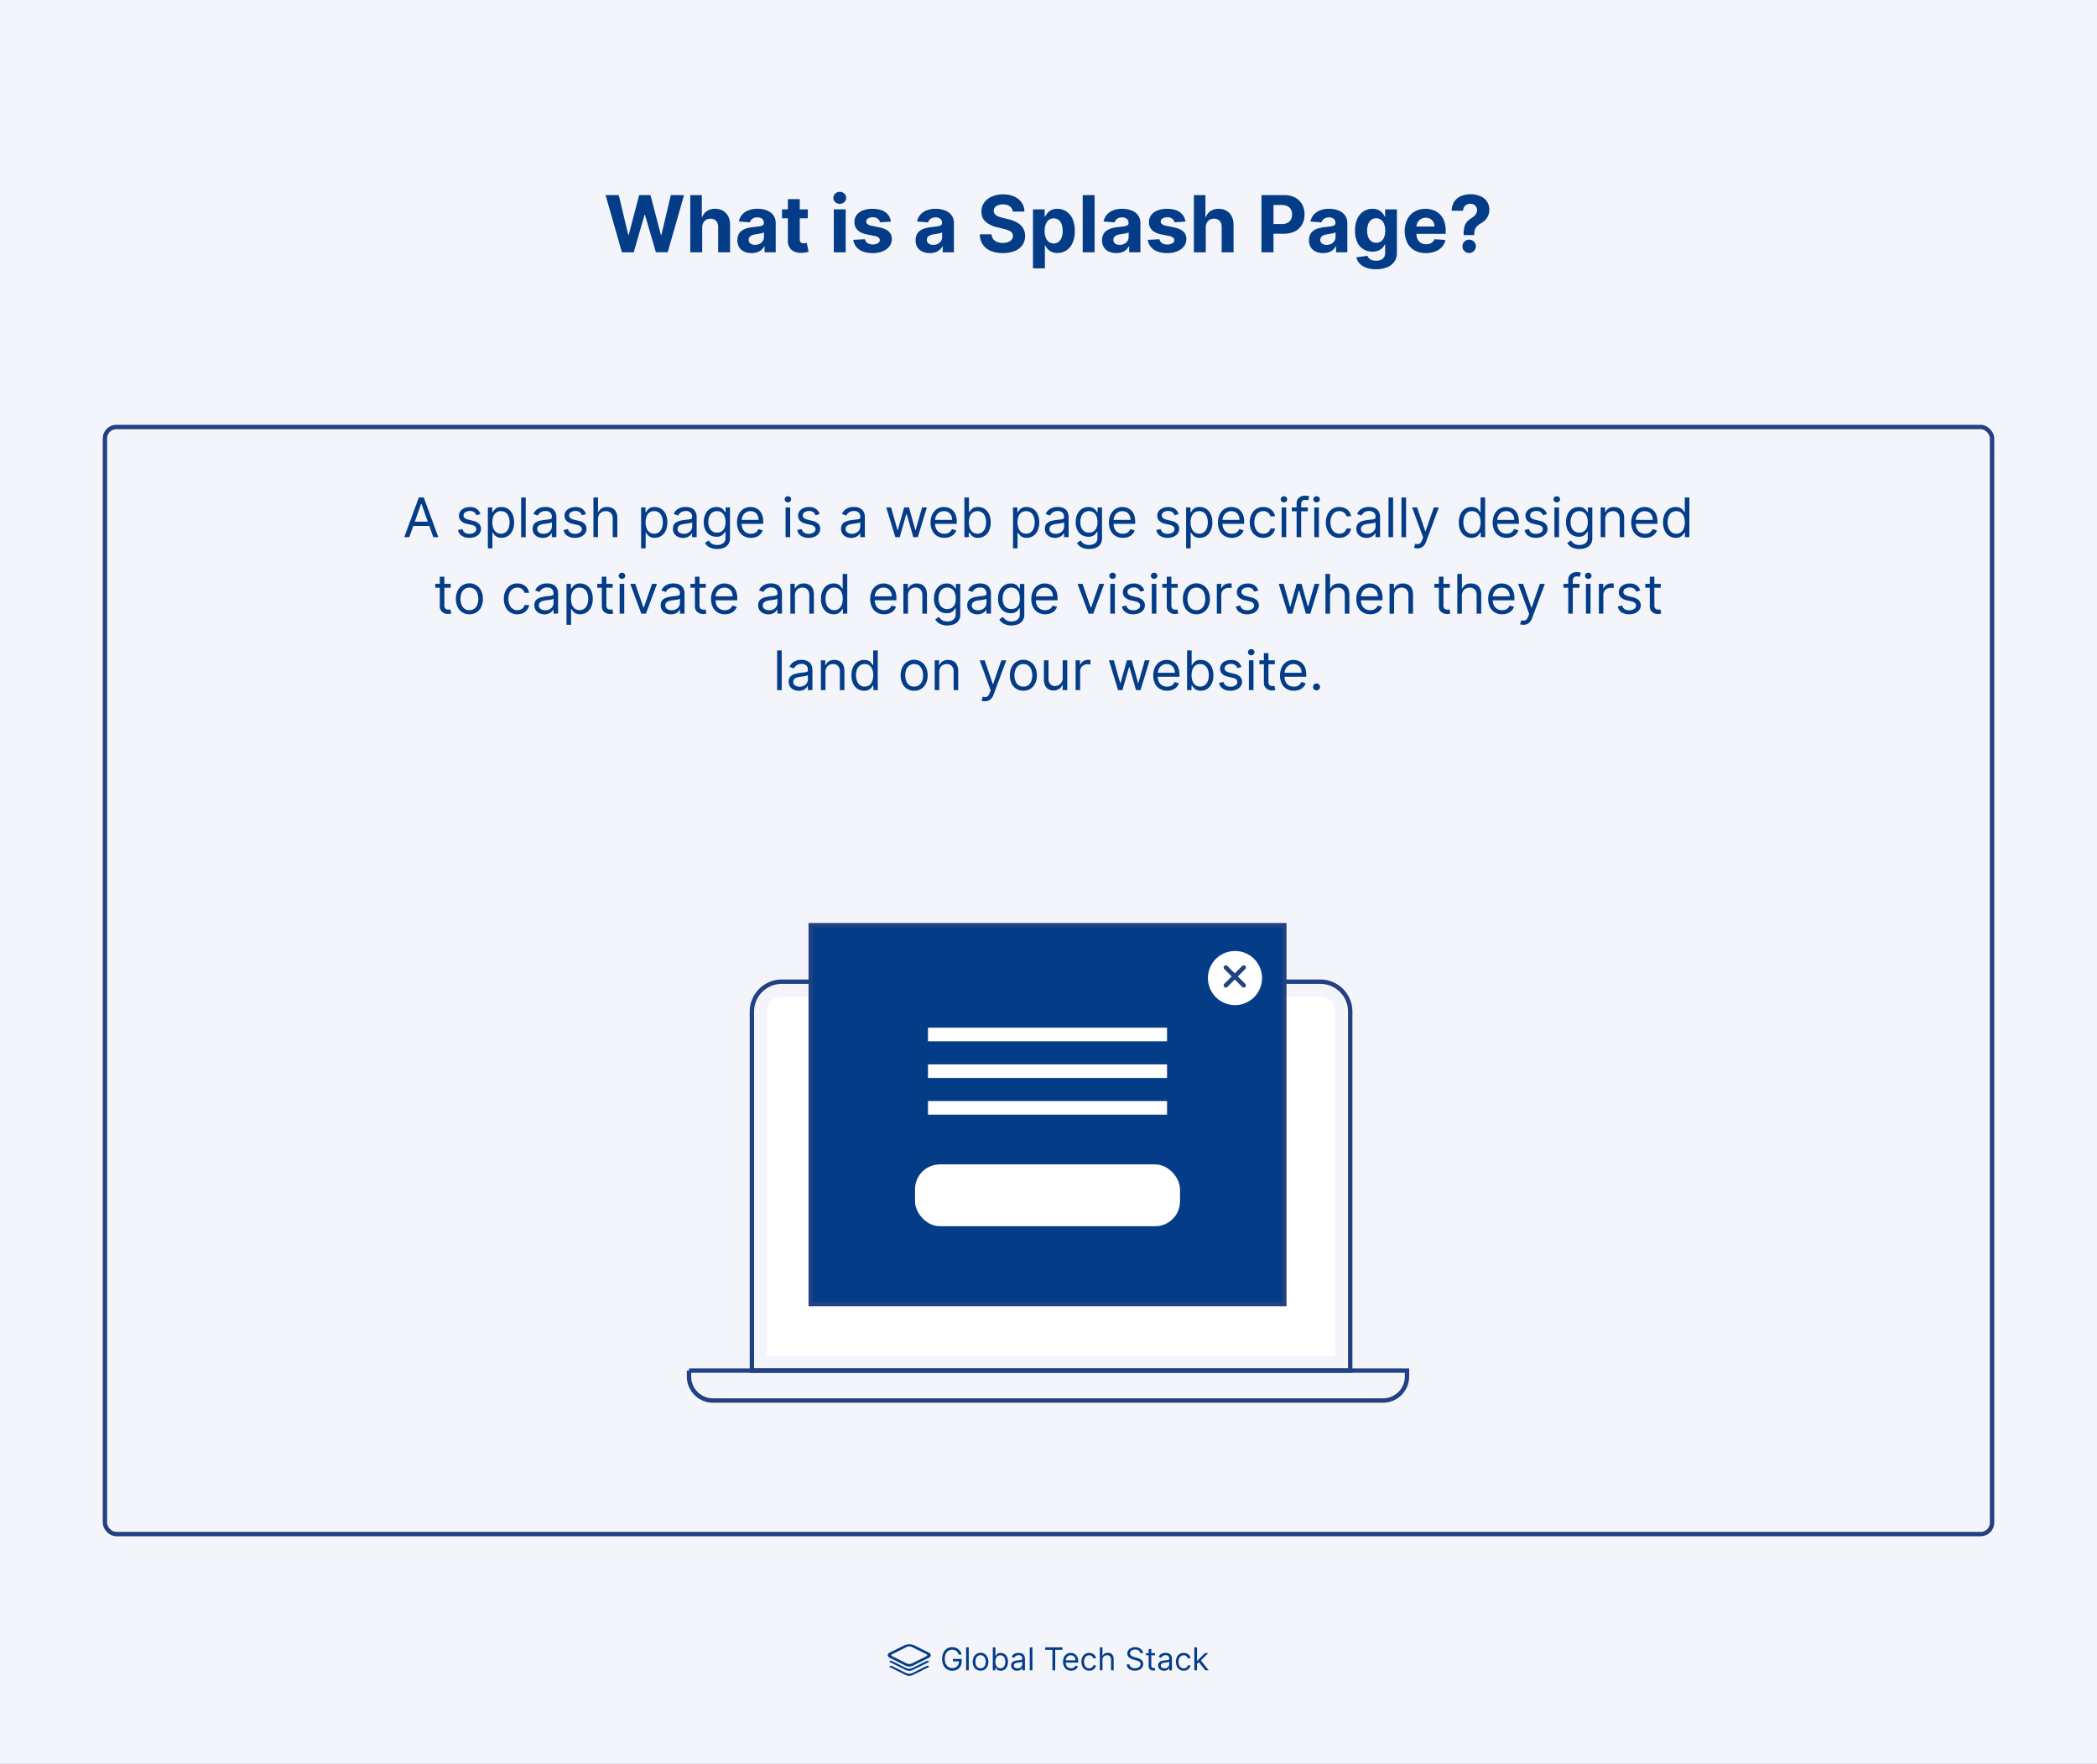
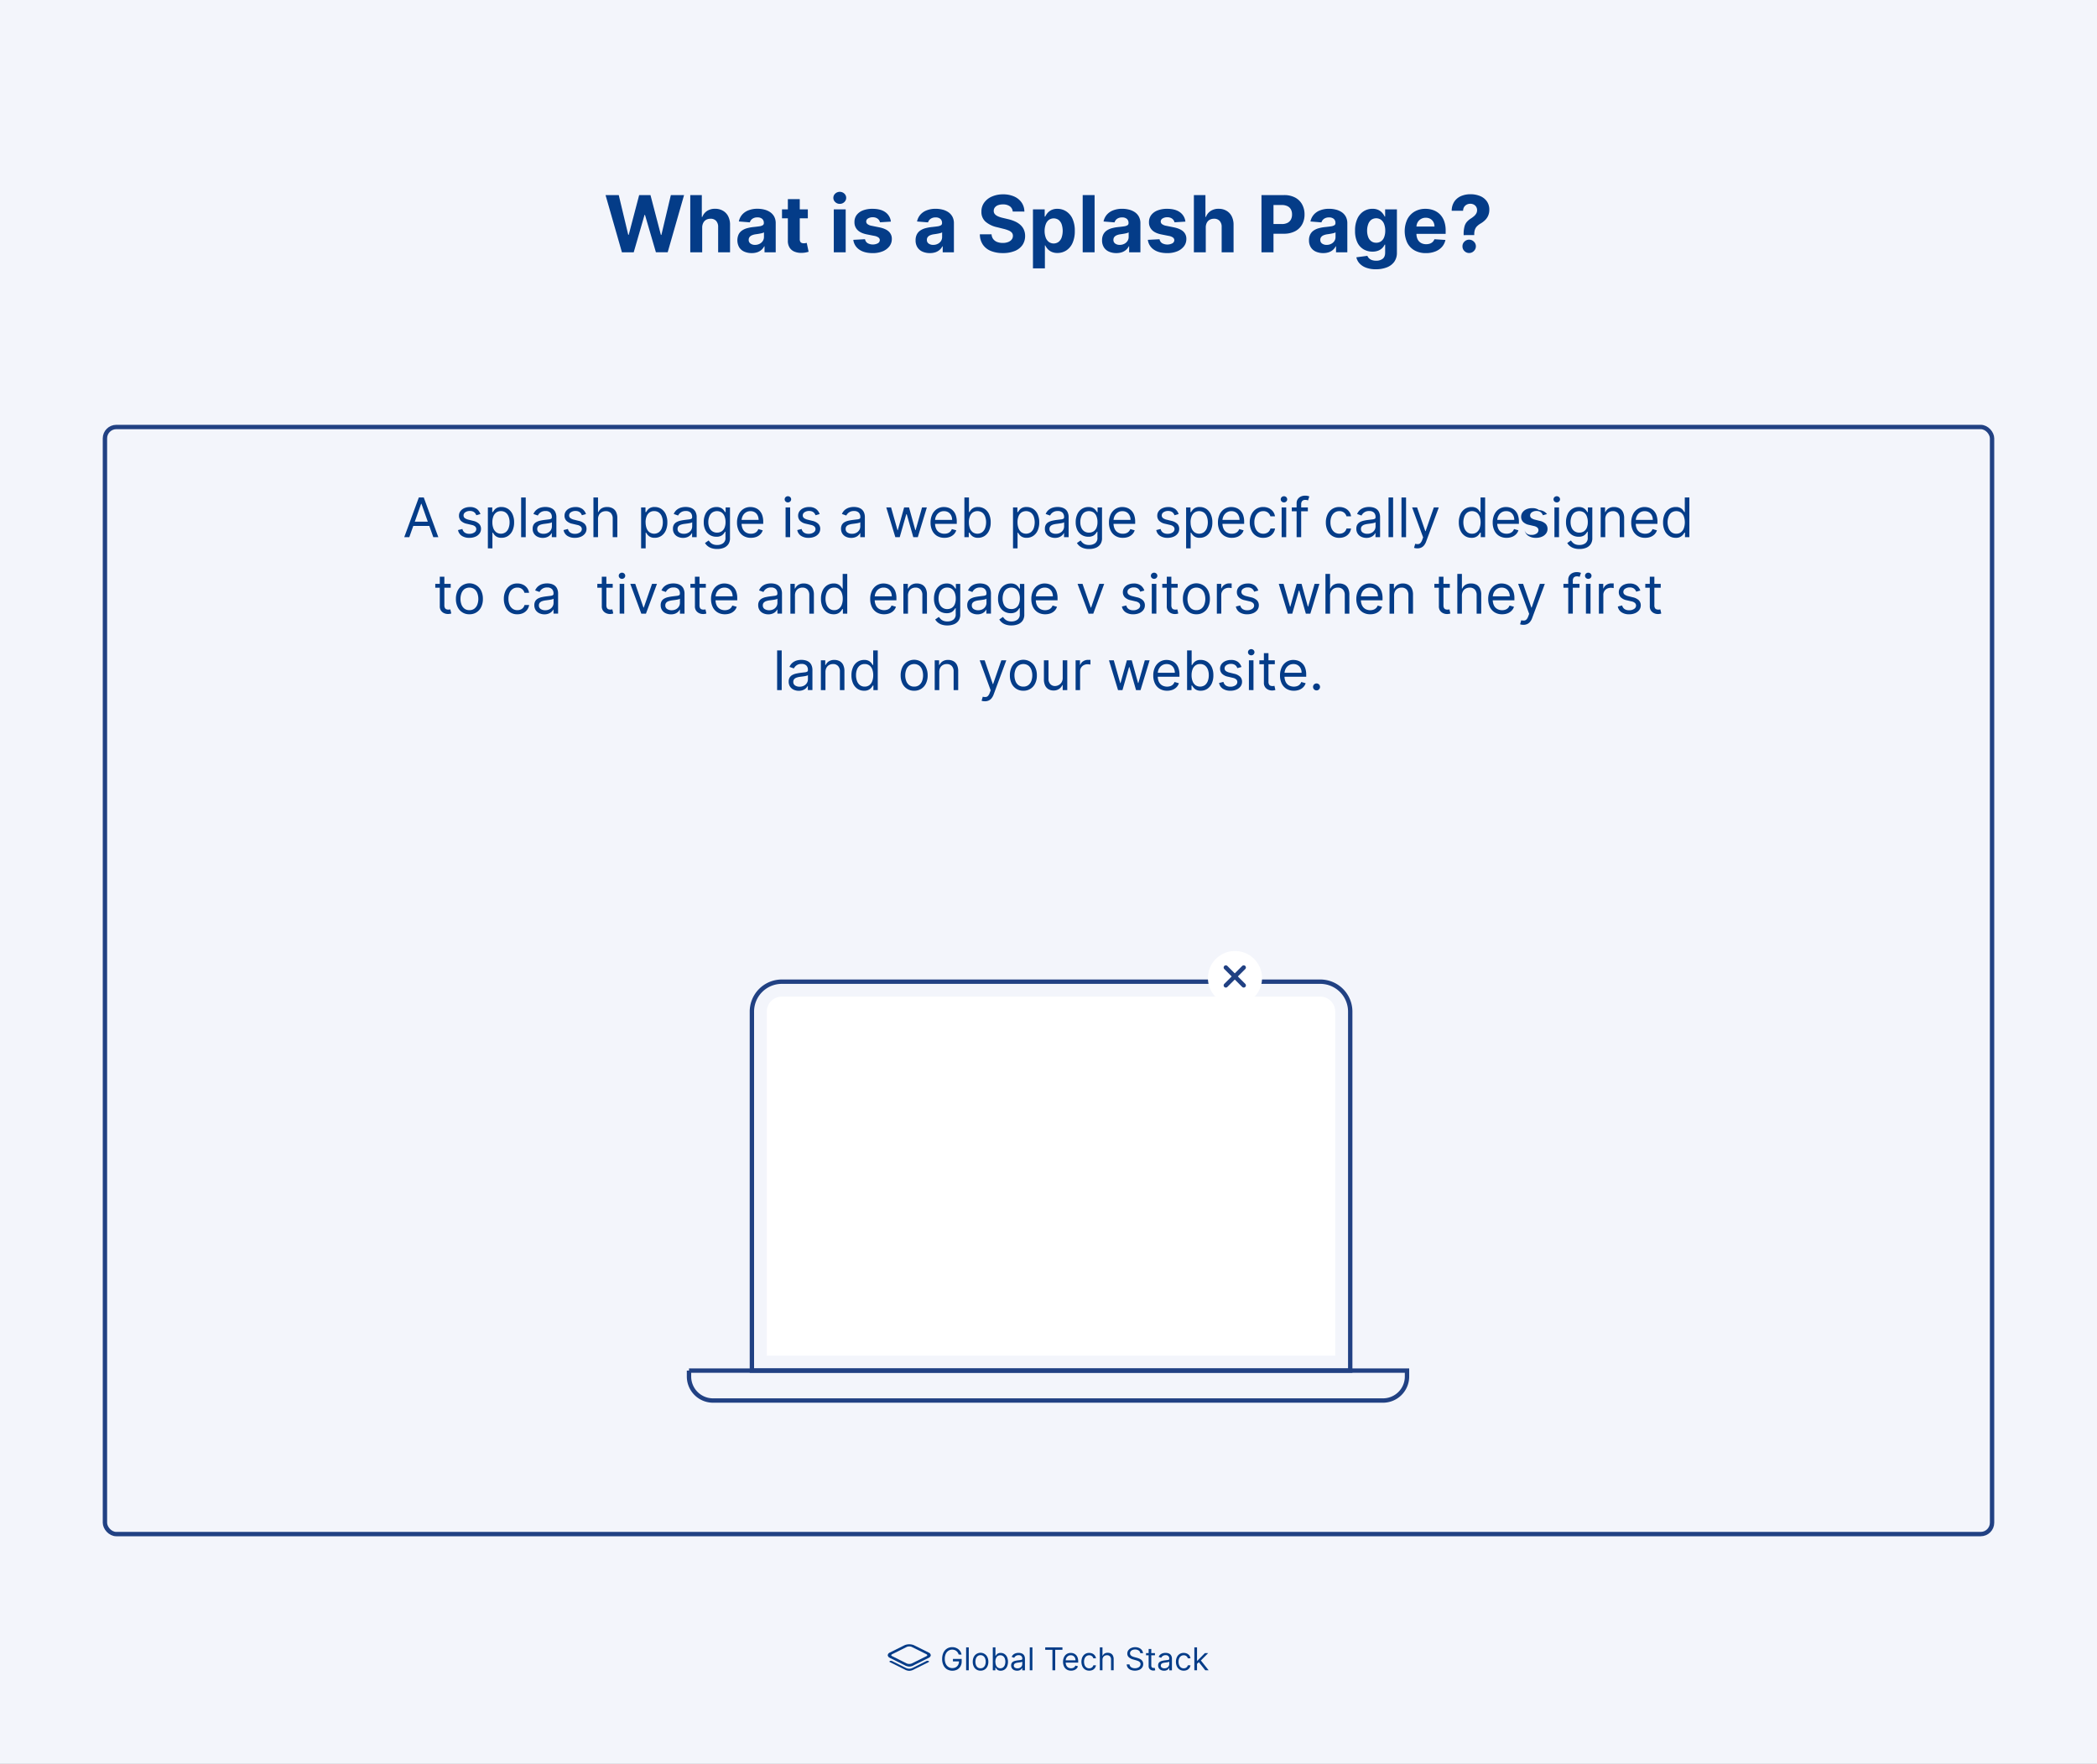
<svg xmlns="http://www.w3.org/2000/svg" id="Layer_1" data-name="Layer 1" viewBox="0 0 1920 1614.95">
  <rect x="0" y="0" width="1920" height="1614.95" fill="#808080" stroke="none" />
  <defs>
    <style>.cls-1{fill:#f3f5fb;}.cls-2,.cls-5{fill:#043c88;}.cls-3{fill:#fff;}.cls-4,.cls-6{fill:none;}.cls-4,.cls-5,.cls-6{stroke:#214183;stroke-miterlimit:10;stroke-width:4px;}.cls-6{stroke-linecap:round;}</style>
  </defs>
  <rect class="cls-1" x="-12.43" y="-1.2" width="1944.86" height="1616.14" />
  <path class="cls-2" d="M374.74,491.85h-4.62l13.36-36.36H388l13.35,36.36h-4.61l-10.87-30.61h-.28Zm1.71-14.2h18.6v3.9h-18.6Z" />
  <path class="cls-2" d="M439.87,470.68l-3.77,1.07a7.21,7.21,0,0,0-1-1.84,5.35,5.35,0,0,0-1.86-1.48,6.7,6.7,0,0,0-3-.59,7.16,7.16,0,0,0-4.16,1.15,3.4,3.4,0,0,0-1.66,2.9,3,3,0,0,0,1.13,2.47,9.52,9.52,0,0,0,3.55,1.51l4.05,1a11.29,11.29,0,0,1,5.45,2.71,6.38,6.38,0,0,1,1.8,4.68,7,7,0,0,1-1.34,4.19,9.05,9.05,0,0,1-3.74,2.91,13.65,13.65,0,0,1-5.58,1.07,12.21,12.21,0,0,1-6.9-1.81,8,8,0,0,1-3.47-5.29l4-1a5.49,5.49,0,0,0,2.16,3.3,7.11,7.11,0,0,0,4.16,1.11,7.76,7.76,0,0,0,4.66-1.26,3.62,3.62,0,0,0,1.73-3,3.23,3.23,0,0,0-1-2.39,6.43,6.43,0,0,0-3.05-1.44l-4.55-1.07a10.74,10.74,0,0,1-5.5-2.76,6.62,6.62,0,0,1-1.74-4.69,6.74,6.74,0,0,1,1.3-4.09,8.82,8.82,0,0,1,3.57-2.79,12.54,12.54,0,0,1,5.14-1,10.22,10.22,0,0,1,6.37,1.78A9.58,9.58,0,0,1,439.87,470.68Z" />
  <path class="cls-2" d="M446.69,502.08v-37.5h4v4.33h.5c.31-.47.74-1.08,1.29-1.82a7.52,7.52,0,0,1,2.38-2,8.52,8.52,0,0,1,4.22-.88,10.89,10.89,0,0,1,6.07,1.72,11.47,11.47,0,0,1,4.1,4.89,17.5,17.5,0,0,1,1.47,7.45,17.75,17.75,0,0,1-1.47,7.51,11.58,11.58,0,0,1-4.08,4.9,10.68,10.68,0,0,1-6,1.73,8.58,8.58,0,0,1-4.21-.88,7.55,7.55,0,0,1-2.43-2c-.57-.75-1-1.37-1.32-1.87h-.35v14.42Zm4.12-23.87a15.13,15.13,0,0,0,.9,5.44,8.22,8.22,0,0,0,2.65,3.68,7.58,7.58,0,0,0,8.65-.07,8.47,8.47,0,0,0,2.67-3.77,15,15,0,0,0,.89-5.28,14.49,14.49,0,0,0-.88-5.19,8.15,8.15,0,0,0-2.64-3.68,7.1,7.1,0,0,0-4.43-1.35,7,7,0,0,0-4.3,1.28,7.94,7.94,0,0,0-2.63,3.59A14.85,14.85,0,0,0,450.81,478.21Z" />
  <path class="cls-2" d="M481.35,455.49v36.36h-4.19V455.49Z" />
  <path class="cls-2" d="M497,492.49a10.93,10.93,0,0,1-4.7-1,7.7,7.7,0,0,1-4.6-7.39,7.12,7.12,0,0,1,.92-3.81,6.58,6.58,0,0,1,2.47-2.3,13.11,13.11,0,0,1,3.42-1.25c1.25-.28,2.5-.5,3.77-.67l4-.49a6.16,6.16,0,0,0,2.27-.57,1.51,1.51,0,0,0,.72-1.42v-.14a5.6,5.6,0,0,0-1.43-4.09,5.8,5.8,0,0,0-4.32-1.46,7.53,7.53,0,0,0-4.71,1.32,7.85,7.85,0,0,0-2.39,2.8l-4-1.42a9.63,9.63,0,0,1,2.85-3.88,10.81,10.81,0,0,1,3.91-2,16.41,16.41,0,0,1,4.18-.56,16.89,16.89,0,0,1,3,.31,9.87,9.87,0,0,1,3.32,1.27,7.41,7.41,0,0,1,2.68,2.9,10.77,10.77,0,0,1,1.06,5.18v18h-4.19v-3.69h-.21a7.71,7.71,0,0,1-1.42,1.9,8.21,8.21,0,0,1-2.65,1.72A10.24,10.24,0,0,1,497,492.49Zm.64-3.76a8.36,8.36,0,0,0,4.2-1,6.69,6.69,0,0,0,2.59-2.52,6.46,6.46,0,0,0,.88-3.25v-3.84a2.36,2.36,0,0,1-1.16.58,17.49,17.49,0,0,1-2.06.44c-.78.13-1.53.23-2.26.32l-1.76.23a15.65,15.65,0,0,0-3.05.68,5.25,5.25,0,0,0-2.27,1.4,3.61,3.61,0,0,0-.86,2.53,3.74,3.74,0,0,0,1.62,3.3A7.26,7.26,0,0,0,497.68,488.73Z" />
  <path class="cls-2" d="M536.53,470.68l-3.76,1.07a7.57,7.57,0,0,0-1-1.84,5.35,5.35,0,0,0-1.86-1.48,6.7,6.7,0,0,0-3-.59,7.16,7.16,0,0,0-4.16,1.15,3.4,3.4,0,0,0-1.66,2.9,3,3,0,0,0,1.13,2.47,9.52,9.52,0,0,0,3.55,1.51l4,1a11.29,11.29,0,0,1,5.45,2.71,6.38,6.38,0,0,1,1.8,4.68,7,7,0,0,1-1.34,4.19,9.05,9.05,0,0,1-3.74,2.91,13.65,13.65,0,0,1-5.58,1.07,12.21,12.21,0,0,1-6.9-1.81,8,8,0,0,1-3.47-5.29l4-1a5.49,5.49,0,0,0,2.16,3.3,7.13,7.13,0,0,0,4.16,1.11,7.73,7.73,0,0,0,4.66-1.26,3.63,3.63,0,0,0,1.74-3,3.24,3.24,0,0,0-1-2.39,6.43,6.43,0,0,0-3.05-1.44l-4.55-1.07a10.66,10.66,0,0,1-5.49-2.76,6.59,6.59,0,0,1-1.75-4.69,6.74,6.74,0,0,1,1.3-4.09,8.82,8.82,0,0,1,3.57-2.79,12.54,12.54,0,0,1,5.14-1,10.22,10.22,0,0,1,6.37,1.78A9.58,9.58,0,0,1,536.53,470.68Z" />
  <path class="cls-2" d="M547.54,475.44v16.41h-4.19V455.49h4.19v13.35h.35a7.83,7.83,0,0,1,2.89-3.37,9.35,9.35,0,0,1,5.14-1.25,10.25,10.25,0,0,1,4.88,1.11,7.6,7.6,0,0,1,3.26,3.39,12.69,12.69,0,0,1,1.16,5.8v17.33H561V474.8a7.1,7.1,0,0,0-1.67-5,6.07,6.07,0,0,0-4.65-1.78,7.66,7.66,0,0,0-3.68.87,6.26,6.26,0,0,0-2.56,2.54A8.18,8.18,0,0,0,547.54,475.44Z" />
  <path class="cls-2" d="M587,502.08v-37.5h4v4.33h.5c.31-.47.74-1.08,1.29-1.82a7.52,7.52,0,0,1,2.38-2,8.51,8.51,0,0,1,4.21-.88,10.9,10.9,0,0,1,6.08,1.72,11.47,11.47,0,0,1,4.1,4.89,17.5,17.5,0,0,1,1.47,7.45,17.75,17.75,0,0,1-1.47,7.51,11.66,11.66,0,0,1-4.08,4.9,10.68,10.68,0,0,1-6,1.73,8.58,8.58,0,0,1-4.21-.88,7.55,7.55,0,0,1-2.43-2c-.57-.75-1-1.37-1.32-1.87h-.35v14.42Zm4.12-23.87a15.13,15.13,0,0,0,.9,5.44,8.14,8.14,0,0,0,2.65,3.68,7.58,7.58,0,0,0,8.65-.07,8.47,8.47,0,0,0,2.67-3.77,15,15,0,0,0,.89-5.28A14.49,14.49,0,0,0,606,473a8.15,8.15,0,0,0-2.64-3.68,7.1,7.1,0,0,0-4.43-1.35,7,7,0,0,0-4.3,1.28,7.87,7.87,0,0,0-2.63,3.59A14.85,14.85,0,0,0,591.08,478.21Z" />
  <path class="cls-2" d="M625.45,492.49a10.9,10.9,0,0,1-4.7-1,7.7,7.7,0,0,1-4.6-7.39,7,7,0,0,1,.92-3.81,6.58,6.58,0,0,1,2.47-2.3,13.11,13.11,0,0,1,3.42-1.25c1.24-.28,2.5-.5,3.77-.67l4-.49A6.21,6.21,0,0,0,633,475a1.51,1.51,0,0,0,.72-1.42v-.14a5.6,5.6,0,0,0-1.43-4.09,5.8,5.8,0,0,0-4.32-1.46,7.53,7.53,0,0,0-4.71,1.32,7.85,7.85,0,0,0-2.39,2.8l-4-1.42a9.63,9.63,0,0,1,2.85-3.88,10.85,10.85,0,0,1,3.9-2,16.54,16.54,0,0,1,4.19-.56,16.89,16.89,0,0,1,3,.31,9.87,9.87,0,0,1,3.32,1.27,7.46,7.46,0,0,1,2.67,2.9,10.65,10.65,0,0,1,1.07,5.18v18h-4.19v-3.69h-.21a7.71,7.71,0,0,1-1.42,1.9,8.33,8.33,0,0,1-2.65,1.72A10.24,10.24,0,0,1,625.45,492.49Zm.64-3.76a8.36,8.36,0,0,0,4.2-1,6.75,6.75,0,0,0,2.59-2.52,6.46,6.46,0,0,0,.88-3.25v-3.84a2.41,2.41,0,0,1-1.16.58,17.49,17.49,0,0,1-2.06.44c-.78.13-1.53.23-2.26.32l-1.76.23a15.65,15.65,0,0,0-3,.68,5.25,5.25,0,0,0-2.27,1.4,3.56,3.56,0,0,0-.86,2.53,3.74,3.74,0,0,0,1.62,3.3A7.24,7.24,0,0,0,626.09,488.73Z" />
  <path class="cls-2" d="M656.63,502.65a15.59,15.59,0,0,1-5.22-.78,11.07,11.07,0,0,1-3.63-2,11.29,11.29,0,0,1-2.3-2.67l3.34-2.35c.38.5.85,1.07,1.43,1.72a7.56,7.56,0,0,0,2.39,1.68,9.4,9.4,0,0,0,4,.72,8.85,8.85,0,0,0,5.45-1.6,5.82,5.82,0,0,0,2.15-5v-5.54h-.36c-.3.49-.74,1.11-1.3,1.84a7.46,7.46,0,0,1-2.42,1.93,9,9,0,0,1-4.23.84,11.33,11.33,0,0,1-5.92-1.56,10.88,10.88,0,0,1-4.14-4.54,15.89,15.89,0,0,1-1.52-7.25,16.85,16.85,0,0,1,1.48-7.31,11.44,11.44,0,0,1,4.1-4.82,10.79,10.79,0,0,1,6.07-1.72,8.59,8.59,0,0,1,4.23.88,7.71,7.71,0,0,1,2.42,2c.56.74,1,1.35,1.3,1.82h.43v-4.33h4v28.05a9.59,9.59,0,0,1-1.59,5.73,9.32,9.32,0,0,1-4.26,3.25A16.31,16.31,0,0,1,656.63,502.65Zm-.14-15a7.53,7.53,0,0,0,4.26-1.16,7.12,7.12,0,0,0,2.64-3.32,13.26,13.26,0,0,0,.91-5.18,14.16,14.16,0,0,0-.89-5.2,7.88,7.88,0,0,0-2.63-3.54,7.94,7.94,0,0,0-8.72.07,8.15,8.15,0,0,0-2.65,3.63,14,14,0,0,0-.88,5,13,13,0,0,0,.9,5,7.57,7.57,0,0,0,2.66,3.4A7.46,7.46,0,0,0,656.49,487.66Z" />
  <path class="cls-2" d="M687.52,492.42a12.8,12.8,0,0,1-6.79-1.75,11.52,11.52,0,0,1-4.38-4.9,16.49,16.49,0,0,1-1.54-7.34,16.85,16.85,0,0,1,1.54-7.4,12.1,12.1,0,0,1,4.29-5,11.57,11.57,0,0,1,6.46-1.8,13.06,13.06,0,0,1,4.21.71,10.49,10.49,0,0,1,3.78,2.3,11.14,11.14,0,0,1,2.71,4.2,17.73,17.73,0,0,1,1,6.43v1.77h-21V476h16.77a9,9,0,0,0-.92-4.12,7,7,0,0,0-2.59-2.86,7.3,7.3,0,0,0-3.95-1,7.57,7.57,0,0,0-4.33,1.23,8.21,8.21,0,0,0-2.79,3.2,9.45,9.45,0,0,0-1,4.23v2.42a11.53,11.53,0,0,0,1.08,5.23,7.47,7.47,0,0,0,3,3.24,8.72,8.72,0,0,0,4.45,1.11,8.91,8.91,0,0,0,3-.47,6.1,6.1,0,0,0,2.31-1.42,6.27,6.27,0,0,0,1.51-2.37l4,1.14a8.88,8.88,0,0,1-2.15,3.61,10.3,10.3,0,0,1-3.73,2.42A13.78,13.78,0,0,1,687.52,492.42Z" />
  <path class="cls-2" d="M721.4,460a3,3,0,0,1-2.1-.83,2.74,2.74,0,0,1,0-4,3,3,0,0,1,2.1-.83,3,3,0,0,1,2.11.83,2.76,2.76,0,0,1,0,4A3,3,0,0,1,721.4,460Zm-2.13,31.82V464.58h4.19v27.27Z" />
  <path class="cls-2" d="M750.45,470.68l-3.76,1.07a7.57,7.57,0,0,0-1-1.84,5.35,5.35,0,0,0-1.86-1.48,6.7,6.7,0,0,0-3-.59,7.16,7.16,0,0,0-4.16,1.15,3.4,3.4,0,0,0-1.66,2.9,3,3,0,0,0,1.13,2.47,9.52,9.52,0,0,0,3.55,1.51l4.05,1a11.29,11.29,0,0,1,5.45,2.71,6.38,6.38,0,0,1,1.8,4.68,7,7,0,0,1-1.34,4.19,9.05,9.05,0,0,1-3.74,2.91,13.65,13.65,0,0,1-5.58,1.07,12.21,12.21,0,0,1-6.9-1.81,8,8,0,0,1-3.47-5.29l4-1a5.49,5.49,0,0,0,2.16,3.3,7.13,7.13,0,0,0,4.16,1.11,7.73,7.73,0,0,0,4.66-1.26,3.63,3.63,0,0,0,1.74-3,3.24,3.24,0,0,0-1-2.39,6.43,6.43,0,0,0-3-1.44L738,479.56a10.66,10.66,0,0,1-5.49-2.76,6.59,6.59,0,0,1-1.75-4.69,6.74,6.74,0,0,1,1.3-4.09,8.82,8.82,0,0,1,3.57-2.79,12.54,12.54,0,0,1,5.14-1,10.22,10.22,0,0,1,6.37,1.78A9.58,9.58,0,0,1,750.45,470.68Z" />
  <path class="cls-2" d="M779.36,492.49a11,11,0,0,1-4.71-1,8,8,0,0,1-3.36-2.85,8.11,8.11,0,0,1-1.24-4.54,7,7,0,0,1,.93-3.81,6.48,6.48,0,0,1,2.46-2.3,13.11,13.11,0,0,1,3.42-1.25c1.25-.28,2.51-.5,3.77-.67l4-.49A6.22,6.22,0,0,0,787,475a1.51,1.51,0,0,0,.72-1.42v-.14a5.6,5.6,0,0,0-1.43-4.09,5.84,5.84,0,0,0-4.33-1.46,7.48,7.48,0,0,0-4.7,1.32,7.78,7.78,0,0,0-2.4,2.8l-4-1.42a9.63,9.63,0,0,1,2.85-3.88,10.81,10.81,0,0,1,3.91-2,16.47,16.47,0,0,1,4.18-.56,16.9,16.9,0,0,1,3,.31,10,10,0,0,1,3.32,1.27,7.46,7.46,0,0,1,2.67,2.9,10.76,10.76,0,0,1,1.07,5.18v18h-4.19v-3.69h-.22a7.24,7.24,0,0,1-1.42,1.9,8.16,8.16,0,0,1-2.64,1.72A10.27,10.27,0,0,1,779.36,492.49Zm.64-3.76a8.35,8.35,0,0,0,4.19-1,6.71,6.71,0,0,0,2.6-2.52,6.56,6.56,0,0,0,.88-3.25v-3.84a2.4,2.4,0,0,1-1.17.58,16.65,16.65,0,0,1-2.06.44c-.77.13-1.52.23-2.25.32l-1.77.23a15.55,15.55,0,0,0-3,.68,5.35,5.35,0,0,0-2.28,1.4,3.61,3.61,0,0,0-.86,2.53,3.72,3.72,0,0,0,1.63,3.3A7.24,7.24,0,0,0,780,488.73Z" />
  <path class="cls-2" d="M819.77,491.85l-8.31-27.27h4.4l5.9,20.88H822l5.82-20.88h4.48l5.75,20.81h.29l5.89-20.81h4.4l-8.31,27.27h-4.11l-6-21h-.43l-6,21Z" />
  <path class="cls-2" d="M864.73,492.42a12.81,12.81,0,0,1-6.8-1.75,11.52,11.52,0,0,1-4.38-4.9,16.49,16.49,0,0,1-1.54-7.34,16.85,16.85,0,0,1,1.54-7.4,12.1,12.1,0,0,1,4.29-5,11.6,11.6,0,0,1,6.46-1.8,13.06,13.06,0,0,1,4.21.71,10.49,10.49,0,0,1,3.78,2.3,11.16,11.16,0,0,1,2.72,4.2,18,18,0,0,1,1,6.43v1.77H855V476h16.76a9,9,0,0,0-.92-4.12,7,7,0,0,0-2.59-2.86,7.3,7.3,0,0,0-4-1,7.52,7.52,0,0,0-4.32,1.23,8.16,8.16,0,0,0-2.8,3.2,9.45,9.45,0,0,0-1,4.23v2.42a11.53,11.53,0,0,0,1.08,5.23,7.47,7.47,0,0,0,3,3.24,8.73,8.73,0,0,0,4.46,1.11,8.85,8.85,0,0,0,3-.47,6.1,6.1,0,0,0,2.31-1.42,6.27,6.27,0,0,0,1.51-2.37l4.05,1.14a8.77,8.77,0,0,1-2.15,3.61,10.3,10.3,0,0,1-3.73,2.42A13.76,13.76,0,0,1,864.73,492.42Z" />
  <path class="cls-2" d="M883,491.85V455.49h4.19v13.42h.35c.31-.47.74-1.08,1.29-1.82a7.52,7.52,0,0,1,2.38-2,8.55,8.55,0,0,1,4.22-.88,10.89,10.89,0,0,1,6.07,1.72,11.47,11.47,0,0,1,4.1,4.89,17.5,17.5,0,0,1,1.47,7.45,17.75,17.75,0,0,1-1.47,7.51,11.58,11.58,0,0,1-4.08,4.9,10.68,10.68,0,0,1-6,1.73,8.61,8.61,0,0,1-4.21-.88,7.77,7.77,0,0,1-2.43-2c-.57-.75-1-1.37-1.32-1.87H887v4.19Zm4.12-13.64a15.13,15.13,0,0,0,.9,5.44,8.22,8.22,0,0,0,2.65,3.68,7.58,7.58,0,0,0,8.65-.07,8.47,8.47,0,0,0,2.67-3.77A16,16,0,0,0,902,473a8.25,8.25,0,0,0-2.65-3.68,7.9,7.9,0,0,0-8.73-.07,7.85,7.85,0,0,0-2.62,3.59A14.63,14.63,0,0,0,887.1,478.21Z" />
  <path class="cls-2" d="M927.51,502.08v-37.5h4v4.33h.49c.31-.47.74-1.08,1.29-1.82a7.52,7.52,0,0,1,2.38-2,8.55,8.55,0,0,1,4.22-.88,10.89,10.89,0,0,1,6.07,1.72,11.47,11.47,0,0,1,4.1,4.89,17.5,17.5,0,0,1,1.47,7.45,17.75,17.75,0,0,1-1.47,7.51,11.58,11.58,0,0,1-4.08,4.9,10.68,10.68,0,0,1-6,1.73,8.61,8.61,0,0,1-4.21-.88,7.77,7.77,0,0,1-2.43-2c-.57-.75-1-1.37-1.32-1.87h-.35v14.42Zm4.12-23.87a15.13,15.13,0,0,0,.9,5.44,8.22,8.22,0,0,0,2.65,3.68,7.58,7.58,0,0,0,8.65-.07,8.47,8.47,0,0,0,2.67-3.77,16,16,0,0,0,0-10.47,8.25,8.25,0,0,0-2.65-3.68,7.9,7.9,0,0,0-8.73-.07,7.85,7.85,0,0,0-2.62,3.59A14.63,14.63,0,0,0,931.63,478.21Z" />
  <path class="cls-2" d="M966,492.49a10.93,10.93,0,0,1-4.7-1,7.7,7.7,0,0,1-4.6-7.39,7.12,7.12,0,0,1,.92-3.81,6.58,6.58,0,0,1,2.47-2.3,13.11,13.11,0,0,1,3.42-1.25c1.25-.28,2.5-.5,3.77-.67l4-.49a6.16,6.16,0,0,0,2.27-.57,1.51,1.51,0,0,0,.72-1.42v-.14a5.55,5.55,0,0,0-1.43-4.09,5.8,5.8,0,0,0-4.32-1.46,7.53,7.53,0,0,0-4.71,1.32,7.85,7.85,0,0,0-2.39,2.8l-4-1.42a9.63,9.63,0,0,1,2.85-3.88,10.81,10.81,0,0,1,3.91-2,16.41,16.41,0,0,1,4.18-.56,16.89,16.89,0,0,1,3,.31,9.87,9.87,0,0,1,3.32,1.27,7.41,7.41,0,0,1,2.68,2.9,10.77,10.77,0,0,1,1.06,5.18v18h-4.19v-3.69h-.21a7.47,7.47,0,0,1-1.42,1.9,8.21,8.21,0,0,1-2.65,1.72A10.24,10.24,0,0,1,966,492.49Zm.64-3.76a8.36,8.36,0,0,0,4.2-1,6.69,6.69,0,0,0,2.59-2.52,6.46,6.46,0,0,0,.88-3.25v-3.84a2.36,2.36,0,0,1-1.16.58,17.06,17.06,0,0,1-2.06.44c-.78.13-1.53.23-2.26.32l-1.76.23a15.65,15.65,0,0,0-3.05.68,5.25,5.25,0,0,0-2.27,1.4,3.61,3.61,0,0,0-.86,2.53,3.74,3.74,0,0,0,1.62,3.3A7.26,7.26,0,0,0,966.64,488.73Z" />
  <path class="cls-2" d="M997.18,502.65a15.59,15.59,0,0,1-5.22-.78,11.07,11.07,0,0,1-3.63-2,11.53,11.53,0,0,1-2.3-2.67l3.34-2.35c.38.5.86,1.07,1.44,1.72a7.45,7.45,0,0,0,2.39,1.68,9.35,9.35,0,0,0,4,.72,8.85,8.85,0,0,0,5.45-1.6,5.82,5.82,0,0,0,2.15-5v-5.54h-.35c-.31.49-.75,1.11-1.31,1.84a7.53,7.53,0,0,1-2.41,1.93,9,9,0,0,1-4.24.84,11.36,11.36,0,0,1-5.92-1.56,10.88,10.88,0,0,1-4.14-4.54,15.89,15.89,0,0,1-1.52-7.25,17,17,0,0,1,1.48-7.31,11.44,11.44,0,0,1,4.1-4.82,10.81,10.81,0,0,1,6.07-1.72,8.66,8.66,0,0,1,4.24.88,7.77,7.77,0,0,1,2.41,2c.56.74,1,1.35,1.31,1.82h.42v-4.33H1009v28.05a9.59,9.59,0,0,1-1.59,5.73,9.32,9.32,0,0,1-4.26,3.25A16.31,16.31,0,0,1,997.18,502.65Zm-.14-15a7.53,7.53,0,0,0,4.26-1.16,7.2,7.2,0,0,0,2.65-3.32,13.45,13.45,0,0,0,.9-5.18,14,14,0,0,0-.89-5.2,7.86,7.86,0,0,0-2.62-3.54,8,8,0,0,0-8.73.07A8.15,8.15,0,0,0,990,473a14,14,0,0,0-.88,5,13,13,0,0,0,.9,5,7.57,7.57,0,0,0,2.66,3.4A7.46,7.46,0,0,0,997,487.66Z" />
  <path class="cls-2" d="M1028.08,492.42a12.75,12.75,0,0,1-6.79-1.75,11.48,11.48,0,0,1-4.39-4.9,16.49,16.49,0,0,1-1.54-7.34,16.85,16.85,0,0,1,1.54-7.4,12.12,12.12,0,0,1,4.3-5,11.54,11.54,0,0,1,6.45-1.8,13.06,13.06,0,0,1,4.21.71,10.49,10.49,0,0,1,3.78,2.3,11.16,11.16,0,0,1,2.72,4.2,18,18,0,0,1,1,6.43v1.77h-21V476h16.76a9,9,0,0,0-.92-4.12,7,7,0,0,0-2.59-2.86,7.28,7.28,0,0,0-3.95-1,7.52,7.52,0,0,0-4.32,1.23,8.16,8.16,0,0,0-2.8,3.2,9.45,9.45,0,0,0-1,4.23v2.42a11.53,11.53,0,0,0,1.08,5.23,7.47,7.47,0,0,0,3,3.24,8.73,8.73,0,0,0,4.46,1.11,8.85,8.85,0,0,0,3-.47,6.16,6.16,0,0,0,3.82-3.79l4,1.14a8.77,8.77,0,0,1-2.15,3.61,10.34,10.34,0,0,1-3.72,2.42A13.82,13.82,0,0,1,1028.08,492.42Z" />
  <path class="cls-2" d="M1079.14,470.68l-3.76,1.07a7.57,7.57,0,0,0-1-1.84,5.26,5.26,0,0,0-1.86-1.48,6.7,6.7,0,0,0-3-.59,7.18,7.18,0,0,0-4.16,1.15,3.4,3.4,0,0,0-1.66,2.9,3,3,0,0,0,1.14,2.47,9.45,9.45,0,0,0,3.55,1.51l4.05,1a11.38,11.38,0,0,1,5.45,2.71,6.41,6.41,0,0,1,1.79,4.68,7,7,0,0,1-1.34,4.19,9,9,0,0,1-3.74,2.91,13.6,13.6,0,0,1-5.57,1.07,12.25,12.25,0,0,1-6.91-1.81,8,8,0,0,1-3.46-5.29l4-1a5.49,5.49,0,0,0,2.16,3.3,7.14,7.14,0,0,0,4.17,1.11,7.78,7.78,0,0,0,4.66-1.26,3.64,3.64,0,0,0,1.73-3,3.2,3.2,0,0,0-1-2.39,6.43,6.43,0,0,0-3-1.44l-4.55-1.07a10.7,10.7,0,0,1-5.49-2.76,6.59,6.59,0,0,1-1.75-4.69,6.74,6.74,0,0,1,1.3-4.09,8.82,8.82,0,0,1,3.57-2.79,12.57,12.57,0,0,1,5.14-1,10.22,10.22,0,0,1,6.37,1.78A9.58,9.58,0,0,1,1079.14,470.68Z" />
  <path class="cls-2" d="M1086,502.08v-37.5h4v4.33h.5c.3-.47.73-1.08,1.28-1.82a7.63,7.63,0,0,1,2.38-2,8.55,8.55,0,0,1,4.22-.88,10.87,10.87,0,0,1,6.07,1.72,11.47,11.47,0,0,1,4.1,4.89,17.34,17.34,0,0,1,1.48,7.45,17.59,17.59,0,0,1-1.48,7.51,11.58,11.58,0,0,1-4.08,4.9,10.68,10.68,0,0,1-6,1.73,8.64,8.64,0,0,1-4.21-.88,7.77,7.77,0,0,1-2.43-2,22.07,22.07,0,0,1-1.31-1.87h-.36v14.42Zm4.12-23.87a14.91,14.91,0,0,0,.91,5.44,8.13,8.13,0,0,0,2.64,3.68,7.6,7.6,0,0,0,8.66-.07,8.53,8.53,0,0,0,2.66-3.77,15.84,15.84,0,0,0,0-10.47,8.25,8.25,0,0,0-2.65-3.68,7.9,7.9,0,0,0-8.73-.07,7.85,7.85,0,0,0-2.62,3.59A14.63,14.63,0,0,0,1090.08,478.21Z" />
  <path class="cls-2" d="M1127.86,492.42a12.8,12.8,0,0,1-6.79-1.75,11.52,11.52,0,0,1-4.38-4.9,16.49,16.49,0,0,1-1.54-7.34,16.85,16.85,0,0,1,1.54-7.4,12.1,12.1,0,0,1,4.29-5,11.57,11.57,0,0,1,6.46-1.8,13.06,13.06,0,0,1,4.21.71,10.49,10.49,0,0,1,3.78,2.3,11.14,11.14,0,0,1,2.71,4.2,17.73,17.73,0,0,1,1,6.43v1.77h-21V476h16.76a9,9,0,0,0-.91-4.12,7,7,0,0,0-2.59-2.86,7.3,7.3,0,0,0-4-1,7.57,7.57,0,0,0-4.33,1.23,8.21,8.21,0,0,0-2.79,3.2,9.45,9.45,0,0,0-1,4.23v2.42a11.53,11.53,0,0,0,1.08,5.23,7.47,7.47,0,0,0,3,3.24,8.72,8.72,0,0,0,4.45,1.11,8.91,8.91,0,0,0,3-.47,6.1,6.1,0,0,0,2.31-1.42,6.27,6.27,0,0,0,1.51-2.37l4,1.14a8.88,8.88,0,0,1-2.15,3.61,10.3,10.3,0,0,1-3.73,2.42A13.78,13.78,0,0,1,1127.86,492.42Z" />
  <path class="cls-2" d="M1156.63,492.42a11.41,11.41,0,0,1-10.87-6.8,17,17,0,0,1-1.49-7.26,16.65,16.65,0,0,1,1.54-7.35,12.1,12.1,0,0,1,4.29-5,11.55,11.55,0,0,1,6.46-1.8,12.24,12.24,0,0,1,5.18,1.07,9.87,9.87,0,0,1,3.78,3,9.18,9.18,0,0,1,1.83,4.47h-4.19a6.63,6.63,0,0,0-2.12-3.31,6.45,6.45,0,0,0-4.41-1.44,7.31,7.31,0,0,0-4.29,1.27,8.23,8.23,0,0,0-2.86,3.56,13.22,13.22,0,0,0-1,5.39,13.93,13.93,0,0,0,1,5.51,8.43,8.43,0,0,0,2.84,3.64,7.36,7.36,0,0,0,4.33,1.29,7.24,7.24,0,0,0,3-.57,6,6,0,0,0,2.26-1.63,6.32,6.32,0,0,0,1.31-2.55h4.19a9.68,9.68,0,0,1-1.75,4.34,9.82,9.82,0,0,1-3.67,3.05A11.85,11.85,0,0,1,1156.63,492.42Z" />
  <path class="cls-2" d="M1175.59,460a3,3,0,0,1-2.1-.83,2.74,2.74,0,0,1,0-4,3.07,3.07,0,0,1,4.2,0,2.74,2.74,0,0,1,0,4A3,3,0,0,1,1175.59,460Zm-2.13,31.82V464.58h4.19v27.27Z" />
  <path class="cls-2" d="M1197.46,464.58v3.55h-14.7v-3.55Zm-10.29,27.27v-31a6.56,6.56,0,0,1,1.1-3.9,6.77,6.77,0,0,1,2.86-2.35,9,9,0,0,1,3.71-.78,10.26,10.26,0,0,1,2.52.25,10.57,10.57,0,0,1,1.45.46l-1.2,3.62-.88-.26a5.39,5.39,0,0,0-1.47-.16,3.81,3.81,0,0,0-3,1,4.57,4.57,0,0,0-.91,3.08v30Z" />
-   <path class="cls-2" d="M1205.49,460a3,3,0,0,1-2.1-.83,2.74,2.74,0,0,1,0-4,3.07,3.07,0,0,1,4.2,0,2.74,2.74,0,0,1,0,4A3,3,0,0,1,1205.49,460Zm-2.13,31.82V464.58h4.19v27.27Z" />
  <path class="cls-2" d="M1226.3,492.42a11.41,11.41,0,0,1-10.87-6.8,17,17,0,0,1-1.49-7.26,16.65,16.65,0,0,1,1.54-7.35,12.1,12.1,0,0,1,4.29-5,11.6,11.6,0,0,1,6.46-1.8,12.21,12.21,0,0,1,5.18,1.07,10,10,0,0,1,3.79,3,9.26,9.26,0,0,1,1.82,4.47h-4.19a6.56,6.56,0,0,0-2.12-3.31,6.43,6.43,0,0,0-4.41-1.44,7.36,7.36,0,0,0-4.29,1.27,8.3,8.3,0,0,0-2.86,3.56,13.22,13.22,0,0,0-1,5.39,14.11,14.11,0,0,0,1,5.51,8.38,8.38,0,0,0,2.85,3.64,7.91,7.91,0,0,0,7.28.72,6,6,0,0,0,2.26-1.63,6.32,6.32,0,0,0,1.31-2.55H1237a9.6,9.6,0,0,1-5.42,7.39A11.85,11.85,0,0,1,1226.3,492.42Z" />
  <path class="cls-2" d="M1251.16,492.49a11,11,0,0,1-4.71-1,7.91,7.91,0,0,1-3.35-2.85,8,8,0,0,1-1.25-4.54,7,7,0,0,1,.93-3.81,6.48,6.48,0,0,1,2.46-2.3,13.11,13.11,0,0,1,3.42-1.25c1.25-.28,2.51-.5,3.78-.67l4-.49a6.22,6.22,0,0,0,2.28-.57,1.51,1.51,0,0,0,.72-1.42v-.14a5.6,5.6,0,0,0-1.43-4.09,5.84,5.84,0,0,0-4.33-1.46,7.48,7.48,0,0,0-4.7,1.32,7.78,7.78,0,0,0-2.4,2.8l-4-1.42a9.63,9.63,0,0,1,2.85-3.88,10.89,10.89,0,0,1,3.91-2,16.47,16.47,0,0,1,4.18-.56,16.9,16.9,0,0,1,3,.31,10,10,0,0,1,3.32,1.27,7.46,7.46,0,0,1,2.67,2.9,10.76,10.76,0,0,1,1.07,5.18v18h-4.19v-3.69h-.22a7.24,7.24,0,0,1-1.42,1.9,8.16,8.16,0,0,1-2.64,1.72A10.27,10.27,0,0,1,1251.16,492.49Zm.64-3.76a8.42,8.42,0,0,0,4.2-1,6.75,6.75,0,0,0,2.59-2.52,6.56,6.56,0,0,0,.88-3.25v-3.84a2.4,2.4,0,0,1-1.17.58,16.65,16.65,0,0,1-2.06.44c-.77.13-1.52.23-2.25.32l-1.77.23a15.55,15.55,0,0,0-3,.68,5.35,5.35,0,0,0-2.28,1.4,3.61,3.61,0,0,0-.86,2.53,3.72,3.72,0,0,0,1.63,3.3A7.24,7.24,0,0,0,1251.8,488.73Z" />
  <path class="cls-2" d="M1275.52,455.49v36.36h-4.19V455.49Z" />
  <path class="cls-2" d="M1287.38,455.49v36.36h-4.19V455.49Z" />
  <path class="cls-2" d="M1297.75,502.08a9.79,9.79,0,0,1-1.9-.17,5,5,0,0,1-1.16-.33l1.07-3.69a8.1,8.1,0,0,0,2.7.28,3.28,3.28,0,0,0,2.08-1,8.49,8.49,0,0,0,1.68-3L1303,492l-10.08-27.41h4.54l7.53,21.73h.29l7.52-21.73h4.55l-11.58,31.25a12,12,0,0,1-1.93,3.5,7.32,7.32,0,0,1-2.67,2.07A8.39,8.39,0,0,1,1297.75,502.08Z" />
  <path class="cls-2" d="M1347.25,492.42a10.68,10.68,0,0,1-6-1.73,11.58,11.58,0,0,1-4.08-4.9,17.59,17.59,0,0,1-1.48-7.51,17.34,17.34,0,0,1,1.48-7.45,11.47,11.47,0,0,1,4.1-4.89,10.87,10.87,0,0,1,6.07-1.72,8.55,8.55,0,0,1,4.22.88,7.63,7.63,0,0,1,2.38,2c.55.74,1,1.35,1.28,1.82h.36V455.49h4.19v36.36h-4v-4.19h-.5a22.07,22.07,0,0,1-1.31,1.87,7.77,7.77,0,0,1-2.43,2A8.64,8.64,0,0,1,1347.25,492.42Zm.57-3.77a6.84,6.84,0,0,0,4.26-1.32,8.13,8.13,0,0,0,2.64-3.68,16.62,16.62,0,0,0,0-10.79,7.92,7.92,0,0,0-2.62-3.59,7.9,7.9,0,0,0-8.73.07,8.25,8.25,0,0,0-2.65,3.68,15.84,15.84,0,0,0,0,10.47,8.53,8.53,0,0,0,2.66,3.77A6.89,6.89,0,0,0,1347.82,488.65Z" />
  <path class="cls-2" d="M1379.42,492.42a12.77,12.77,0,0,1-6.79-1.75,11.52,11.52,0,0,1-4.38-4.9,16.49,16.49,0,0,1-1.54-7.34,16.85,16.85,0,0,1,1.54-7.4,12.1,12.1,0,0,1,4.29-5,11.55,11.55,0,0,1,6.46-1.8,13,13,0,0,1,4.2.71,10.45,10.45,0,0,1,3.79,2.3,11.14,11.14,0,0,1,2.71,4.2,17.75,17.75,0,0,1,1,6.43v1.77h-21V476h16.76a9,9,0,0,0-.91-4.12A7,7,0,0,0,1383,469a7.3,7.3,0,0,0-4-1,7.57,7.57,0,0,0-4.33,1.23,8.21,8.21,0,0,0-2.79,3.2,9.32,9.32,0,0,0-1,4.23v2.42a11.66,11.66,0,0,0,1.07,5.23,7.55,7.55,0,0,0,3,3.24,8.7,8.7,0,0,0,4.45,1.11,8.81,8.81,0,0,0,3-.47,6.06,6.06,0,0,0,2.32-1.42,6.27,6.27,0,0,0,1.51-2.37l4,1.14a8.88,8.88,0,0,1-2.15,3.61,10.38,10.38,0,0,1-3.73,2.42A13.78,13.78,0,0,1,1379.42,492.42Z" />
-   <path class="cls-2" d="M1416.42,470.68l-3.76,1.07a7.25,7.25,0,0,0-1-1.84,5.22,5.22,0,0,0-1.85-1.48,6.73,6.73,0,0,0-3-.59,7.22,7.22,0,0,0-4.17,1.15,3.43,3.43,0,0,0-1.66,2.9,3,3,0,0,0,1.14,2.47,9.52,9.52,0,0,0,3.55,1.51l4,1a11.33,11.33,0,0,1,5.45,2.71,6.41,6.41,0,0,1,1.79,4.68,6.91,6.91,0,0,1-1.34,4.19,9,9,0,0,1-3.74,2.91,13.57,13.57,0,0,1-5.57,1.07,12.25,12.25,0,0,1-6.91-1.81,8,8,0,0,1-3.46-5.29l4-1a5.44,5.44,0,0,0,2.15,3.3,7.14,7.14,0,0,0,4.17,1.11,7.78,7.78,0,0,0,4.66-1.26,3.64,3.64,0,0,0,1.73-3,3.23,3.23,0,0,0-1-2.39,6.52,6.52,0,0,0-3.06-1.44l-4.54-1.07a10.74,10.74,0,0,1-5.5-2.76,6.59,6.59,0,0,1-1.75-4.69,6.75,6.75,0,0,1,1.31-4.09,8.82,8.82,0,0,1,3.57-2.79,12.51,12.51,0,0,1,5.14-1,10.18,10.18,0,0,1,6.36,1.78A9.52,9.52,0,0,1,1416.42,470.68Z" />
+   <path class="cls-2" d="M1416.42,470.68l-3.76,1.07a7.25,7.25,0,0,0-1-1.84,5.22,5.22,0,0,0-1.85-1.48,6.73,6.73,0,0,0-3-.59,7.22,7.22,0,0,0-4.17,1.15,3.43,3.43,0,0,0-1.66,2.9,3,3,0,0,0,1.14,2.47,9.52,9.52,0,0,0,3.55,1.51l4,1a11.33,11.33,0,0,1,5.45,2.71,6.41,6.41,0,0,1,1.79,4.68,6.91,6.91,0,0,1-1.34,4.19,9,9,0,0,1-3.74,2.91,13.57,13.57,0,0,1-5.57,1.07,12.25,12.25,0,0,1-6.91-1.81,8,8,0,0,1-3.46-5.29a5.44,5.44,0,0,0,2.15,3.3,7.14,7.14,0,0,0,4.17,1.11,7.78,7.78,0,0,0,4.66-1.26,3.64,3.64,0,0,0,1.73-3,3.23,3.23,0,0,0-1-2.39,6.52,6.52,0,0,0-3.06-1.44l-4.54-1.07a10.74,10.74,0,0,1-5.5-2.76,6.59,6.59,0,0,1-1.75-4.69,6.75,6.75,0,0,1,1.31-4.09,8.82,8.82,0,0,1,3.57-2.79,12.51,12.51,0,0,1,5.14-1,10.18,10.18,0,0,1,6.36,1.78A9.52,9.52,0,0,1,1416.42,470.68Z" />
  <path class="cls-2" d="M1425.37,460a3,3,0,0,1-2.1-.83,2.74,2.74,0,0,1,0-4,3.08,3.08,0,0,1,4.21,0,2.74,2.74,0,0,1,0,4A3,3,0,0,1,1425.37,460Zm-2.13,31.82V464.58h4.19v27.27Z" />
  <path class="cls-2" d="M1446.11,502.65a15.59,15.59,0,0,1-5.22-.78,11.18,11.18,0,0,1-3.63-2,11.29,11.29,0,0,1-2.3-2.67l3.34-2.35c.38.5.86,1.07,1.44,1.72a7.51,7.51,0,0,0,2.38,1.68,9.43,9.43,0,0,0,4,.72,8.85,8.85,0,0,0,5.45-1.6,5.82,5.82,0,0,0,2.15-5v-5.54h-.35c-.31.49-.75,1.11-1.31,1.84a7.53,7.53,0,0,1-2.41,1.93,9,9,0,0,1-4.24.84,11.36,11.36,0,0,1-5.92-1.56,10.88,10.88,0,0,1-4.14-4.54,15.89,15.89,0,0,1-1.52-7.25,17,17,0,0,1,1.48-7.31,11.44,11.44,0,0,1,4.1-4.82,10.81,10.81,0,0,1,6.07-1.72,8.66,8.66,0,0,1,4.24.88,7.77,7.77,0,0,1,2.41,2c.56.74,1,1.35,1.31,1.82h.42v-4.33h4.05v28.05a9.59,9.59,0,0,1-1.59,5.73,9.32,9.32,0,0,1-4.26,3.25A16.31,16.31,0,0,1,1446.11,502.65Zm-.14-15a7.53,7.53,0,0,0,4.26-1.16,7.2,7.2,0,0,0,2.65-3.32,13.45,13.45,0,0,0,.9-5.18,14,14,0,0,0-.89-5.2,7.86,7.86,0,0,0-2.62-3.54,8,8,0,0,0-8.73.07,8.15,8.15,0,0,0-2.65,3.63,14,14,0,0,0-.88,5,13,13,0,0,0,.9,5,7.52,7.52,0,0,0,2.67,3.4A7.41,7.41,0,0,0,1446,487.66Z" />
  <path class="cls-2" d="M1469.76,475.44v16.41h-4.19V464.58h4v4.26h.35a7.82,7.82,0,0,1,2.92-3.35,9.14,9.14,0,0,1,5-1.27,10,10,0,0,1,4.85,1.13,7.74,7.74,0,0,1,3.23,3.41,12.7,12.7,0,0,1,1.15,5.76v17.33H1483V474.8a7.05,7.05,0,0,0-1.67-5,5.94,5.94,0,0,0-4.58-1.8,7.27,7.27,0,0,0-3.58.87,6.18,6.18,0,0,0-2.47,2.54A8.29,8.29,0,0,0,1469.76,475.44Z" />
  <path class="cls-2" d="M1506.27,492.42a12.75,12.75,0,0,1-6.79-1.75,11.54,11.54,0,0,1-4.39-4.9,16.63,16.63,0,0,1-1.54-7.34,17,17,0,0,1,1.54-7.4,12.12,12.12,0,0,1,4.3-5,11.54,11.54,0,0,1,6.45-1.8,13.06,13.06,0,0,1,4.21.71,10.49,10.49,0,0,1,3.78,2.3,11.16,11.16,0,0,1,2.72,4.2,18,18,0,0,1,1,6.43v1.77h-21V476h16.76a9,9,0,0,0-.92-4.12,7,7,0,0,0-2.59-2.86,7.28,7.28,0,0,0-4-1,7.52,7.52,0,0,0-4.32,1.23,8.16,8.16,0,0,0-2.8,3.2,9.45,9.45,0,0,0-1,4.23v2.42a11.53,11.53,0,0,0,1.08,5.23,7.47,7.47,0,0,0,3,3.24,9.6,9.6,0,0,0,7.45.64,6.09,6.09,0,0,0,3.82-3.79l4.05,1.14a8.86,8.86,0,0,1-2.14,3.61,10.38,10.38,0,0,1-3.73,2.42A13.82,13.82,0,0,1,1506.27,492.42Z" />
  <path class="cls-2" d="M1534.25,492.42a10.68,10.68,0,0,1-6-1.73,11.58,11.58,0,0,1-4.08-4.9,17.59,17.59,0,0,1-1.48-7.51,17.34,17.34,0,0,1,1.48-7.45,11.47,11.47,0,0,1,4.1-4.89,10.87,10.87,0,0,1,6.07-1.72,8.55,8.55,0,0,1,4.22.88,7.63,7.63,0,0,1,2.38,2c.55.74,1,1.35,1.28,1.82h.36V455.49h4.19v36.36h-4v-4.19h-.5a22.07,22.07,0,0,1-1.31,1.87,7.77,7.77,0,0,1-2.43,2A8.64,8.64,0,0,1,1534.25,492.42Zm.57-3.77a6.84,6.84,0,0,0,4.26-1.32,8.13,8.13,0,0,0,2.64-3.68,16.62,16.62,0,0,0,0-10.79,7.92,7.92,0,0,0-2.62-3.59,7.9,7.9,0,0,0-8.73.07,8.25,8.25,0,0,0-2.65,3.68,15.84,15.84,0,0,0,0,10.47,8.53,8.53,0,0,0,2.66,3.77A6.89,6.89,0,0,0,1534.82,488.65Z" />
  <path class="cls-2" d="M412.67,534.58v3.55H398.53v-3.55Zm-10-6.54h4.19v26a5.26,5.26,0,0,0,.53,2.65,2.53,2.53,0,0,0,1.35,1.17,5.07,5.07,0,0,0,1.75.3,6.84,6.84,0,0,0,1.13-.08l.71-.14.86,3.77A10.78,10.78,0,0,1,412,562a9.43,9.43,0,0,1-1.94.17,8.37,8.37,0,0,1-3.47-.77,6.86,6.86,0,0,1-2.81-2.32,6.68,6.68,0,0,1-1.11-4Z" />
  <path class="cls-2" d="M429.78,562.42a11.52,11.52,0,0,1-10.8-6.68,16.47,16.47,0,0,1-1.55-7.38,16.68,16.68,0,0,1,1.55-7.44,11.95,11.95,0,0,1,21.61,0,16.81,16.81,0,0,1,1.55,7.44,16.61,16.61,0,0,1-1.55,7.38,11.53,11.53,0,0,1-10.81,6.68Zm0-3.77a7.24,7.24,0,0,0,4.62-1.43,8.45,8.45,0,0,0,2.68-3.79,14.44,14.44,0,0,0,.87-5.07,14.6,14.6,0,0,0-.87-5.1,8.59,8.59,0,0,0-2.68-3.82,8.07,8.07,0,0,0-9.23,0,8.59,8.59,0,0,0-2.68,3.82,14.6,14.6,0,0,0-.87,5.1,14.44,14.44,0,0,0,.87,5.07,8.45,8.45,0,0,0,2.68,3.79A7.23,7.23,0,0,0,429.78,558.65Z" />
  <path class="cls-2" d="M473.68,562.42a11.41,11.41,0,0,1-10.87-6.8,17,17,0,0,1-1.49-7.26,16.79,16.79,0,0,1,1.53-7.35,12.2,12.2,0,0,1,4.3-5,11.55,11.55,0,0,1,6.46-1.8,12.24,12.24,0,0,1,5.18,1.07,9.87,9.87,0,0,1,3.78,3,9.27,9.27,0,0,1,1.83,4.47h-4.19a6.63,6.63,0,0,0-2.12-3.31,6.47,6.47,0,0,0-4.41-1.44,7.31,7.31,0,0,0-4.29,1.27,8.23,8.23,0,0,0-2.86,3.56,13.22,13.22,0,0,0-1,5.39,13.93,13.93,0,0,0,1,5.51,8.43,8.43,0,0,0,2.84,3.64,7.36,7.36,0,0,0,4.33,1.29,7.27,7.27,0,0,0,3-.57,6,6,0,0,0,2.26-1.63,6.32,6.32,0,0,0,1.31-2.55h4.19a9.66,9.66,0,0,1-5.42,7.39A11.85,11.85,0,0,1,473.68,562.42Z" />
  <path class="cls-2" d="M498.53,562.49a11,11,0,0,1-4.7-1,8,8,0,0,1-3.36-2.85,8.11,8.11,0,0,1-1.24-4.54,7.12,7.12,0,0,1,.92-3.81,6.58,6.58,0,0,1,2.47-2.3,13.11,13.11,0,0,1,3.42-1.25c1.25-.28,2.51-.5,3.77-.67l4-.49a6.1,6.1,0,0,0,2.27-.57,1.51,1.51,0,0,0,.72-1.42v-.14a5.59,5.59,0,0,0-1.42-4.09,5.84,5.84,0,0,0-4.33-1.46,7.48,7.48,0,0,0-4.7,1.32A7.78,7.78,0,0,0,494,542l-4-1.42a9.63,9.63,0,0,1,2.85-3.88,10.81,10.81,0,0,1,3.91-2,16.47,16.47,0,0,1,4.18-.56,17,17,0,0,1,3,.31,10,10,0,0,1,3.32,1.27,7.46,7.46,0,0,1,2.67,2.9,10.77,10.77,0,0,1,1.06,5.18v18h-4.19v-3.69h-.21a7.47,7.47,0,0,1-1.42,1.9,8.11,8.11,0,0,1-2.65,1.72A10.24,10.24,0,0,1,498.53,562.49Zm.64-3.76a8.36,8.36,0,0,0,4.2-1,6.71,6.71,0,0,0,2.6-2.52,6.55,6.55,0,0,0,.87-3.25v-3.84a2.31,2.31,0,0,1-1.16.58,17.06,17.06,0,0,1-2.06.44c-.77.13-1.53.23-2.25.32l-1.77.23a15.82,15.82,0,0,0-3.05.68,5.31,5.31,0,0,0-2.27,1.4,3.61,3.61,0,0,0-.86,2.53,3.72,3.72,0,0,0,1.63,3.3A7.2,7.2,0,0,0,499.17,558.73Z" />
-   <path class="cls-2" d="M518.71,572.08v-37.5h4v4.33h.5c.31-.47.74-1.08,1.29-1.82a7.52,7.52,0,0,1,2.38-2,8.51,8.51,0,0,1,4.21-.88,10.93,10.93,0,0,1,6.08,1.72,11.47,11.47,0,0,1,4.1,4.89,17.5,17.5,0,0,1,1.47,7.45,17.75,17.75,0,0,1-1.47,7.51,11.6,11.6,0,0,1-4.09,4.9,10.65,10.65,0,0,1-6,1.73,8.58,8.58,0,0,1-4.21-.88,7.71,7.71,0,0,1-2.44-2c-.56-.75-1-1.37-1.31-1.87h-.35v14.42Zm4.11-23.87a15.12,15.12,0,0,0,.91,5.44,8.14,8.14,0,0,0,2.65,3.68,7.58,7.58,0,0,0,8.65-.07,8.38,8.38,0,0,0,2.66-3.77,14.77,14.77,0,0,0,.9-5.28,14.49,14.49,0,0,0-.88-5.19,8.23,8.23,0,0,0-2.64-3.68,7.1,7.1,0,0,0-4.43-1.35,7,7,0,0,0-4.3,1.28,7.87,7.87,0,0,0-2.63,3.59A14.85,14.85,0,0,0,522.82,548.21Z" />
  <path class="cls-2" d="M561,534.58v3.55H546.9v-3.55ZM551,528h4.19v26a5.39,5.39,0,0,0,.52,2.65,2.53,2.53,0,0,0,1.35,1.17,5.11,5.11,0,0,0,1.75.3,7.06,7.06,0,0,0,1.14-.08l.71-.14.85,3.77a9.64,9.64,0,0,1-1.19.33,9.32,9.32,0,0,1-1.93.17,8.34,8.34,0,0,1-3.47-.77,6.8,6.8,0,0,1-2.81-2.32,6.68,6.68,0,0,1-1.11-4Z" />
  <path class="cls-2" d="M569.49,530a3,3,0,0,1-2.11-.83,2.74,2.74,0,0,1,0-4,3.08,3.08,0,0,1,4.21,0,2.74,2.74,0,0,1,0,4A3,3,0,0,1,569.49,530Zm-2.13,31.82V534.58h4.19v27.27Z" />
  <path class="cls-2" d="M601.52,534.58l-10.09,27.27h-4.26l-10.08-27.27h4.54l7.53,21.73h.28L597,534.58Z" />
  <path class="cls-2" d="M614.23,562.49a11,11,0,0,1-4.71-1,7.71,7.71,0,0,1-4.59-7.39,7,7,0,0,1,.92-3.81,6.51,6.51,0,0,1,2.47-2.3,13.11,13.11,0,0,1,3.42-1.25c1.24-.28,2.5-.5,3.77-.67l4-.49a6.21,6.21,0,0,0,2.27-.57,1.51,1.51,0,0,0,.72-1.42v-.14a5.6,5.6,0,0,0-1.43-4.09,5.8,5.8,0,0,0-4.32-1.46,7.53,7.53,0,0,0-4.71,1.32,8,8,0,0,0-2.4,2.8l-4-1.42a9.63,9.63,0,0,1,2.85-3.88,10.85,10.85,0,0,1,3.9-2,16.53,16.53,0,0,1,4.18-.56,16.9,16.9,0,0,1,3,.31A10,10,0,0,1,623,535.8a7.46,7.46,0,0,1,2.67,2.9,10.76,10.76,0,0,1,1.07,5.18v18h-4.19v-3.69h-.21a7.71,7.71,0,0,1-1.42,1.9,8.33,8.33,0,0,1-2.65,1.72A10.24,10.24,0,0,1,614.23,562.49Zm.64-3.76a8.36,8.36,0,0,0,4.2-1,6.75,6.75,0,0,0,2.59-2.52,6.46,6.46,0,0,0,.88-3.25v-3.84a2.41,2.41,0,0,1-1.16.58,17.49,17.49,0,0,1-2.06.44c-.78.13-1.53.23-2.26.32l-1.77.23a15.72,15.72,0,0,0-3,.68,5.25,5.25,0,0,0-2.27,1.4,3.56,3.56,0,0,0-.86,2.53,3.74,3.74,0,0,0,1.62,3.3A7.24,7.24,0,0,0,614.87,558.73Z" />
  <path class="cls-2" d="M646.26,534.58v3.55H632.13v-3.55Zm-10-6.54h4.19v26a5.28,5.28,0,0,0,.52,2.65,2.53,2.53,0,0,0,1.35,1.17,5.07,5.07,0,0,0,1.75.3,7.06,7.06,0,0,0,1.14-.08l.71-.14.85,3.77a10.18,10.18,0,0,1-1.19.33,9.43,9.43,0,0,1-1.94.17,8.37,8.37,0,0,1-3.47-.77,6.83,6.83,0,0,1-2.8-2.32,6.68,6.68,0,0,1-1.11-4Z" />
  <path class="cls-2" d="M663.73,562.42a12.77,12.77,0,0,1-6.79-1.75,11.52,11.52,0,0,1-4.38-4.9,16.49,16.49,0,0,1-1.54-7.34,16.85,16.85,0,0,1,1.54-7.4,12.1,12.1,0,0,1,4.29-5,11.55,11.55,0,0,1,6.46-1.8,13,13,0,0,1,4.2.71,10.45,10.45,0,0,1,3.79,2.3,11.14,11.14,0,0,1,2.71,4.2,17.73,17.73,0,0,1,1,6.43v1.77H654V546h16.76a9,9,0,0,0-.91-4.12,7,7,0,0,0-2.59-2.86,7.3,7.3,0,0,0-4-1,7.57,7.57,0,0,0-4.33,1.23,8.21,8.21,0,0,0-2.79,3.2,9.45,9.45,0,0,0-1,4.23v2.42a11.66,11.66,0,0,0,1.07,5.23,7.55,7.55,0,0,0,3,3.24,8.7,8.7,0,0,0,4.45,1.11,8.81,8.81,0,0,0,3-.47,6.06,6.06,0,0,0,2.32-1.42,6.27,6.27,0,0,0,1.51-2.37l4.05,1.14a8.88,8.88,0,0,1-2.15,3.61,10.38,10.38,0,0,1-3.73,2.42A13.78,13.78,0,0,1,663.73,562.42Z" />
  <path class="cls-2" d="M703.5,562.49a11,11,0,0,1-4.7-1,8,8,0,0,1-3.36-2.85,8.11,8.11,0,0,1-1.24-4.54,7.12,7.12,0,0,1,.92-3.81,6.58,6.58,0,0,1,2.47-2.3,13.11,13.11,0,0,1,3.42-1.25c1.25-.28,2.51-.5,3.77-.67l4-.49a6.22,6.22,0,0,0,2.28-.57,1.5,1.5,0,0,0,.71-1.42v-.14a5.59,5.59,0,0,0-1.42-4.09,5.84,5.84,0,0,0-4.33-1.46,7.48,7.48,0,0,0-4.7,1.32A7.78,7.78,0,0,0,699,542l-4-1.42a9.63,9.63,0,0,1,2.85-3.88,10.81,10.81,0,0,1,3.91-2,16.47,16.47,0,0,1,4.18-.56,17,17,0,0,1,3,.31,10,10,0,0,1,3.32,1.27,7.46,7.46,0,0,1,2.67,2.9,10.77,10.77,0,0,1,1.06,5.18v18h-4.19v-3.69h-.21a7.47,7.47,0,0,1-1.42,1.9,8.16,8.16,0,0,1-2.64,1.72A10.32,10.32,0,0,1,703.5,562.49Zm.64-3.76a8.36,8.36,0,0,0,4.2-1,6.71,6.71,0,0,0,2.6-2.52,6.55,6.55,0,0,0,.87-3.25v-3.84a2.31,2.31,0,0,1-1.16.58,17.06,17.06,0,0,1-2.06.44c-.77.13-1.52.23-2.25.32l-1.77.23a15.55,15.55,0,0,0-3,.68,5.29,5.29,0,0,0-2.28,1.4,3.61,3.61,0,0,0-.86,2.53,3.72,3.72,0,0,0,1.63,3.3A7.22,7.22,0,0,0,704.14,558.73Z" />
  <path class="cls-2" d="M727.87,545.44v16.41h-4.19V534.58h4v4.26h.36a7.86,7.86,0,0,1,2.91-3.35,9.14,9.14,0,0,1,5-1.27,10,10,0,0,1,4.85,1.13,7.69,7.69,0,0,1,3.23,3.41,12.7,12.7,0,0,1,1.16,5.76v17.33h-4.19V544.8a7.1,7.1,0,0,0-1.67-5,6,6,0,0,0-4.58-1.8,7.27,7.27,0,0,0-3.58.87,6.14,6.14,0,0,0-2.48,2.54A8.4,8.4,0,0,0,727.87,545.44Z" />
  <path class="cls-2" d="M763.23,562.42a10.65,10.65,0,0,1-6-1.73,11.6,11.6,0,0,1-4.09-4.9,17.75,17.75,0,0,1-1.47-7.51,17.5,17.5,0,0,1,1.47-7.45,11.47,11.47,0,0,1,4.1-4.89,10.93,10.93,0,0,1,6.08-1.72,8.51,8.51,0,0,1,4.21.88,7.52,7.52,0,0,1,2.38,2c.55.74,1,1.35,1.29,1.82h.35V525.49h4.19v36.36h-4v-4.19h-.5c-.31.5-.75,1.12-1.32,1.87a7.55,7.55,0,0,1-2.43,2A8.58,8.58,0,0,1,763.23,562.42Zm.57-3.77a6.84,6.84,0,0,0,4.26-1.32,8.14,8.14,0,0,0,2.65-3.68,15.12,15.12,0,0,0,.91-5.44,14.85,14.85,0,0,0-.89-5.35,7.87,7.87,0,0,0-2.63-3.59,7,7,0,0,0-4.3-1.28,7.1,7.1,0,0,0-4.43,1.35,8.23,8.23,0,0,0-2.64,3.68,14.49,14.49,0,0,0-.88,5.19,14.77,14.77,0,0,0,.9,5.28,8.38,8.38,0,0,0,2.66,3.77A6.86,6.86,0,0,0,763.8,558.65Z" />
  <path class="cls-2" d="M809.47,562.42a12.77,12.77,0,0,1-6.79-1.75,11.61,11.61,0,0,1-4.39-4.9,16.63,16.63,0,0,1-1.53-7.34,17,17,0,0,1,1.53-7.4,12.19,12.19,0,0,1,4.3-5,11.54,11.54,0,0,1,6.45-1.8,13,13,0,0,1,4.21.71,10.33,10.33,0,0,1,3.78,2.3,11,11,0,0,1,2.72,4.2,18,18,0,0,1,1,6.43v1.77h-21V546H816.5a9,9,0,0,0-.91-4.12A7,7,0,0,0,813,539a7.25,7.25,0,0,0-4-1,7.52,7.52,0,0,0-4.32,1.23,8.24,8.24,0,0,0-2.8,3.2,9.44,9.44,0,0,0-1,4.23v2.42A11.53,11.53,0,0,0,802,554.3a7.53,7.53,0,0,0,3,3.24,9.6,9.6,0,0,0,7.45.64,6.06,6.06,0,0,0,2.32-1.42,6.39,6.39,0,0,0,1.51-2.37l4.05,1.14a9,9,0,0,1-2.15,3.61,10.38,10.38,0,0,1-3.73,2.42A13.78,13.78,0,0,1,809.47,562.42Z" />
  <path class="cls-2" d="M831.34,545.44v16.41h-4.19V534.58h4.05v4.26h.36a7.86,7.86,0,0,1,2.91-3.35,9.14,9.14,0,0,1,5-1.27,10,10,0,0,1,4.85,1.13,7.74,7.74,0,0,1,3.23,3.41,12.7,12.7,0,0,1,1.16,5.76v17.33h-4.2V544.8a7.1,7.1,0,0,0-1.66-5,6,6,0,0,0-4.59-1.8,7.23,7.23,0,0,0-3.57.87,6.14,6.14,0,0,0-2.48,2.54A8.4,8.4,0,0,0,831.34,545.44Z" />
  <path class="cls-2" d="M867.42,572.65a15.59,15.59,0,0,1-5.22-.78,11.28,11.28,0,0,1-3.63-2,11.53,11.53,0,0,1-2.3-2.67l3.34-2.35c.38.5.86,1.07,1.44,1.72a7.56,7.56,0,0,0,2.39,1.68,9.35,9.35,0,0,0,4,.72,8.83,8.83,0,0,0,5.45-1.6,5.79,5.79,0,0,0,2.15-5v-5.54h-.35c-.31.49-.74,1.11-1.31,1.84a7.42,7.42,0,0,1-2.41,1.93,9,9,0,0,1-4.24.84,11.36,11.36,0,0,1-5.92-1.56,10.92,10.92,0,0,1-4.13-4.54,15.76,15.76,0,0,1-1.52-7.25,17,17,0,0,1,1.47-7.31,11.44,11.44,0,0,1,4.1-4.82,10.82,10.82,0,0,1,6.08-1.72,8.64,8.64,0,0,1,4.23.88,7.66,7.66,0,0,1,2.41,2c.57.74,1,1.35,1.31,1.82h.43v-4.33h4v28a9.59,9.59,0,0,1-1.59,5.73,9.27,9.27,0,0,1-4.26,3.25A16.31,16.31,0,0,1,867.42,572.65Zm-.14-15a7.53,7.53,0,0,0,4.26-1.16,7.2,7.2,0,0,0,2.65-3.32,13.45,13.45,0,0,0,.9-5.18,14.17,14.17,0,0,0-.88-5.2,8,8,0,0,0-2.63-3.54,7.07,7.07,0,0,0-4.3-1.27,7.16,7.16,0,0,0-4.43,1.34,8.06,8.06,0,0,0-2.64,3.63,13.74,13.74,0,0,0-.88,5,13.23,13.23,0,0,0,.89,5,7.52,7.52,0,0,0,2.67,3.4A7.43,7.43,0,0,0,867.28,557.66Z" />
  <path class="cls-2" d="M894.91,562.49a10.9,10.9,0,0,1-4.7-1,7.7,7.7,0,0,1-4.6-7.39,7,7,0,0,1,.92-3.81A6.51,6.51,0,0,1,889,548a13.11,13.11,0,0,1,3.42-1.25c1.24-.28,2.5-.5,3.77-.67l4-.49a6.21,6.21,0,0,0,2.27-.57,1.51,1.51,0,0,0,.72-1.42v-.14a5.6,5.6,0,0,0-1.43-4.09,5.8,5.8,0,0,0-4.32-1.46,7.53,7.53,0,0,0-4.71,1.32,7.88,7.88,0,0,0-2.4,2.8l-4-1.42a9.63,9.63,0,0,1,2.85-3.88,10.85,10.85,0,0,1,3.9-2,16.53,16.53,0,0,1,4.18-.56,16.9,16.9,0,0,1,3,.31,10,10,0,0,1,3.32,1.27,7.46,7.46,0,0,1,2.67,2.9,10.76,10.76,0,0,1,1.07,5.18v18h-4.19v-3.69H903a7.71,7.71,0,0,1-1.42,1.9,8.33,8.33,0,0,1-2.65,1.72A10.24,10.24,0,0,1,894.91,562.49Zm.64-3.76a8.36,8.36,0,0,0,4.2-1,6.75,6.75,0,0,0,2.59-2.52,6.46,6.46,0,0,0,.88-3.25v-3.84a2.41,2.41,0,0,1-1.16.58,17.49,17.49,0,0,1-2.06.44c-.78.13-1.53.23-2.26.32l-1.76.23a15.65,15.65,0,0,0-3.05.68,5.25,5.25,0,0,0-2.27,1.4,3.56,3.56,0,0,0-.86,2.53,3.74,3.74,0,0,0,1.62,3.3A7.24,7.24,0,0,0,895.55,558.73Z" />
  <path class="cls-2" d="M926.09,572.65a15.51,15.51,0,0,1-5.22-.78,11.07,11.07,0,0,1-3.63-2,11.29,11.29,0,0,1-2.3-2.67l3.34-2.35c.38.5.85,1.07,1.43,1.72a7.56,7.56,0,0,0,2.39,1.68,9.37,9.37,0,0,0,4,.72,8.85,8.85,0,0,0,5.45-1.6,5.82,5.82,0,0,0,2.15-5v-5.54h-.36c-.3.49-.74,1.11-1.3,1.84a7.46,7.46,0,0,1-2.42,1.93,9,9,0,0,1-4.23.84,11.33,11.33,0,0,1-5.92-1.56,10.88,10.88,0,0,1-4.14-4.54,15.89,15.89,0,0,1-1.52-7.25,16.85,16.85,0,0,1,1.48-7.31,11.37,11.37,0,0,1,4.1-4.82,10.79,10.79,0,0,1,6.07-1.72,8.61,8.61,0,0,1,4.23.88,7.71,7.71,0,0,1,2.42,2c.56.74,1,1.35,1.3,1.82h.43v-4.33h4v28a9.59,9.59,0,0,1-1.59,5.73,9.32,9.32,0,0,1-4.26,3.25A16.31,16.31,0,0,1,926.09,572.65Zm-.14-15a7.53,7.53,0,0,0,4.26-1.16,7.12,7.12,0,0,0,2.64-3.32,13.26,13.26,0,0,0,.91-5.18,14.16,14.16,0,0,0-.89-5.2,7.88,7.88,0,0,0-2.63-3.54,7.94,7.94,0,0,0-8.72.07,8.15,8.15,0,0,0-2.65,3.63,14,14,0,0,0-.88,5,13,13,0,0,0,.9,5,7.15,7.15,0,0,0,7.06,4.64Z" />
  <path class="cls-2" d="M957,562.42a12.8,12.8,0,0,1-6.79-1.75,11.52,11.52,0,0,1-4.38-4.9,16.49,16.49,0,0,1-1.54-7.34,16.85,16.85,0,0,1,1.54-7.4,12.1,12.1,0,0,1,4.29-5,11.55,11.55,0,0,1,6.46-1.8,13.06,13.06,0,0,1,4.21.71,10.49,10.49,0,0,1,3.78,2.3,11.14,11.14,0,0,1,2.71,4.2,17.73,17.73,0,0,1,1,6.43v1.77h-21V546H964a9,9,0,0,0-.91-4.12,7,7,0,0,0-2.59-2.86,7.3,7.3,0,0,0-4-1,7.57,7.57,0,0,0-4.33,1.23,8.21,8.21,0,0,0-2.79,3.2,9.45,9.45,0,0,0-1,4.23v2.42a11.53,11.53,0,0,0,1.08,5.23,7.47,7.47,0,0,0,3,3.24,8.72,8.72,0,0,0,4.45,1.11,8.91,8.91,0,0,0,3-.47,6.1,6.1,0,0,0,2.31-1.42,6.27,6.27,0,0,0,1.51-2.37l4.05,1.14a8.88,8.88,0,0,1-2.15,3.61,10.3,10.3,0,0,1-3.73,2.42A13.78,13.78,0,0,1,957,562.42Z" />
  <path class="cls-2" d="M1011,534.58,1001,561.85h-4.27L986.6,534.58h4.55l7.52,21.73H999l7.53-21.73Z" />
-   <path class="cls-2" d="M1018.7,530a3,3,0,0,1-2.1-.83,2.74,2.74,0,0,1,0-4,3,3,0,0,1,2.1-.83,3,3,0,0,1,2.11.83,2.76,2.76,0,0,1,0,4A3,3,0,0,1,1018.7,530Zm-2.13,31.82V534.58h4.19v27.27Z" />
  <path class="cls-2" d="M1047.75,540.68l-3.76,1.07a7.57,7.57,0,0,0-1-1.84,5.35,5.35,0,0,0-1.86-1.48,6.7,6.7,0,0,0-3-.59,7.16,7.16,0,0,0-4.16,1.15,3.4,3.4,0,0,0-1.66,2.9,3,3,0,0,0,1.13,2.47,9.52,9.52,0,0,0,3.55,1.51l4,1a11.29,11.29,0,0,1,5.45,2.71,6.38,6.38,0,0,1,1.8,4.68,7,7,0,0,1-1.34,4.19,9.05,9.05,0,0,1-3.74,2.91,13.65,13.65,0,0,1-5.58,1.07,12.21,12.21,0,0,1-6.9-1.81,8,8,0,0,1-3.47-5.29l4-1a5.49,5.49,0,0,0,2.16,3.3,7.13,7.13,0,0,0,4.16,1.11,7.73,7.73,0,0,0,4.66-1.26,3.63,3.63,0,0,0,1.74-3,3.24,3.24,0,0,0-1-2.39,6.43,6.43,0,0,0-3.05-1.44l-4.55-1.07a10.66,10.66,0,0,1-5.49-2.76,6.59,6.59,0,0,1-1.75-4.69,6.74,6.74,0,0,1,1.3-4.09,8.82,8.82,0,0,1,3.57-2.79,12.54,12.54,0,0,1,5.14-1,10.22,10.22,0,0,1,6.37,1.78A9.58,9.58,0,0,1,1047.75,540.68Z" />
  <path class="cls-2" d="M1056.7,530a3,3,0,0,1-2.11-.83,2.76,2.76,0,0,1,0-4,3.08,3.08,0,0,1,4.21,0,2.74,2.74,0,0,1,0,4A3,3,0,0,1,1056.7,530Zm-2.13,31.82V534.58h4.19v27.27Z" />
  <path class="cls-2" d="M1078.29,534.58v3.55h-14.13v-3.55Zm-10-6.54h4.19v26a5.26,5.26,0,0,0,.53,2.65,2.53,2.53,0,0,0,1.35,1.17,5.07,5.07,0,0,0,1.75.3,6.84,6.84,0,0,0,1.13-.08l.71-.14.86,3.77a10.18,10.18,0,0,1-1.19.33,9.43,9.43,0,0,1-1.94.17,8.37,8.37,0,0,1-3.47-.77,6.86,6.86,0,0,1-2.81-2.32,6.68,6.68,0,0,1-1.11-4Z" />
  <path class="cls-2" d="M1095.41,562.42a11.53,11.53,0,0,1-10.81-6.68,16.47,16.47,0,0,1-1.55-7.38,16.68,16.68,0,0,1,1.55-7.44,11.95,11.95,0,0,1,21.61,0,16.68,16.68,0,0,1,1.55,7.44,16.47,16.47,0,0,1-1.55,7.38,11.52,11.52,0,0,1-10.8,6.68Zm0-3.77a7.23,7.23,0,0,0,4.61-1.43,8.45,8.45,0,0,0,2.68-3.79,14.44,14.44,0,0,0,.87-5.07,14.6,14.6,0,0,0-.87-5.1,8.59,8.59,0,0,0-2.68-3.82,8.07,8.07,0,0,0-9.23,0,8.59,8.59,0,0,0-2.68,3.82,14.6,14.6,0,0,0-.87,5.1,14.44,14.44,0,0,0,.87,5.07,8.45,8.45,0,0,0,2.68,3.79A7.24,7.24,0,0,0,1095.41,558.65Z" />
  <path class="cls-2" d="M1114.15,561.85V534.58h4v4.12h.29a6.48,6.48,0,0,1,2.7-3.29,7.94,7.94,0,0,1,4.4-1.26l1.15,0c.47,0,.81,0,1,.05v4.26c-.14,0-.46-.09-1-.16a10.06,10.06,0,0,0-1.59-.12,7.57,7.57,0,0,0-3.54.82,6.33,6.33,0,0,0-2.45,2.28,6.09,6.09,0,0,0-.9,3.29v17.26Z" />
  <path class="cls-2" d="M1152.08,540.68l-3.76,1.07a7.57,7.57,0,0,0-1-1.84,5.35,5.35,0,0,0-1.86-1.48,6.7,6.7,0,0,0-3-.59,7.16,7.16,0,0,0-4.16,1.15,3.4,3.4,0,0,0-1.66,2.9,3,3,0,0,0,1.13,2.47,9.5,9.5,0,0,0,3.56,1.51l4,1a11.29,11.29,0,0,1,5.45,2.71,6.38,6.38,0,0,1,1.8,4.68,7,7,0,0,1-1.34,4.19,9.05,9.05,0,0,1-3.74,2.91,13.65,13.65,0,0,1-5.58,1.07,12.21,12.21,0,0,1-6.9-1.81,8,8,0,0,1-3.47-5.29l4-1a5.49,5.49,0,0,0,2.16,3.3,7.13,7.13,0,0,0,4.16,1.11,7.73,7.73,0,0,0,4.66-1.26,3.63,3.63,0,0,0,1.74-3,3.24,3.24,0,0,0-1-2.39,6.43,6.43,0,0,0-3-1.44l-4.55-1.07a10.66,10.66,0,0,1-5.49-2.76,6.59,6.59,0,0,1-1.75-4.69,6.74,6.74,0,0,1,1.3-4.09,8.82,8.82,0,0,1,3.57-2.79,12.54,12.54,0,0,1,5.14-1,10.22,10.22,0,0,1,6.37,1.78A9.58,9.58,0,0,1,1152.08,540.68Z" />
  <path class="cls-2" d="M1179.14,561.85l-8.31-27.27h4.4l5.9,20.88h.28l5.83-20.88h4.47l5.75,20.81h.29l5.89-20.81h4.41l-8.31,27.27h-4.12l-6-21h-.43l-6,21Z" />
  <path class="cls-2" d="M1217.78,545.44v16.41h-4.2V525.49h4.2v13.35h.35a7.76,7.76,0,0,1,2.89-3.37,9.33,9.33,0,0,1,5.14-1.25,10.3,10.3,0,0,1,4.88,1.11,7.65,7.65,0,0,1,3.26,3.39,12.82,12.82,0,0,1,1.16,5.8v17.33h-4.19V544.8a7.06,7.06,0,0,0-1.68-5A6.05,6.05,0,0,0,1225,538a7.73,7.73,0,0,0-3.69.87,6.24,6.24,0,0,0-2.55,2.54A8.18,8.18,0,0,0,1217.78,545.44Z" />
  <path class="cls-2" d="M1254.56,562.42a12.8,12.8,0,0,1-6.79-1.75,11.52,11.52,0,0,1-4.38-4.9,16.49,16.49,0,0,1-1.54-7.34,16.85,16.85,0,0,1,1.54-7.4,12.1,12.1,0,0,1,4.29-5,11.6,11.6,0,0,1,6.46-1.8,13.06,13.06,0,0,1,4.21.71,10.49,10.49,0,0,1,3.78,2.3,11.28,11.28,0,0,1,2.72,4.2,18,18,0,0,1,1,6.43v1.77h-21V546h16.77a9,9,0,0,0-.92-4.12,7,7,0,0,0-2.59-2.86,7.3,7.3,0,0,0-3.95-1,7.52,7.52,0,0,0-4.32,1.23,8.16,8.16,0,0,0-2.8,3.2,9.45,9.45,0,0,0-1,4.23v2.42a11.53,11.53,0,0,0,1.08,5.23,7.47,7.47,0,0,0,3,3.24,8.72,8.72,0,0,0,4.45,1.11,8.87,8.87,0,0,0,3-.47,6.1,6.1,0,0,0,2.31-1.42,6.27,6.27,0,0,0,1.51-2.37l4,1.14a8.88,8.88,0,0,1-2.15,3.61,10.3,10.3,0,0,1-3.73,2.42A13.78,13.78,0,0,1,1254.56,562.42Z" />
  <path class="cls-2" d="M1276.44,545.44v16.41h-4.19V534.58h4v4.26h.35a7.86,7.86,0,0,1,2.91-3.35,9.2,9.2,0,0,1,5-1.27,10,10,0,0,1,4.84,1.13,7.71,7.71,0,0,1,3.24,3.41,12.7,12.7,0,0,1,1.15,5.76v17.33h-4.19V544.8a7.1,7.1,0,0,0-1.67-5,5.94,5.94,0,0,0-4.58-1.8,7.27,7.27,0,0,0-3.58.87,6.2,6.2,0,0,0-2.48,2.54A8.4,8.4,0,0,0,1276.44,545.44Z" />
  <path class="cls-2" d="M1327.43,534.58v3.55H1313.3v-3.55Zm-10-6.54h4.19v26a5.28,5.28,0,0,0,.52,2.65,2.53,2.53,0,0,0,1.35,1.17,5.11,5.11,0,0,0,1.75.3,7.06,7.06,0,0,0,1.14-.08l.71-.14.85,3.77a9.64,9.64,0,0,1-1.19.33,9.32,9.32,0,0,1-1.93.17,8.38,8.38,0,0,1-3.48-.77,6.83,6.83,0,0,1-2.8-2.32,6.68,6.68,0,0,1-1.11-4Z" />
  <path class="cls-2" d="M1338.51,545.44v16.41h-4.19V525.49h4.19v13.35h.36a7.81,7.81,0,0,1,2.88-3.37,9.38,9.38,0,0,1,5.14-1.25,10.31,10.31,0,0,1,4.89,1.11,7.63,7.63,0,0,1,3.25,3.39,12.68,12.68,0,0,1,1.17,5.8v17.33H1352V544.8a7.06,7.06,0,0,0-1.68-5,6.07,6.07,0,0,0-4.64-1.78,7.68,7.68,0,0,0-3.69.87,6.24,6.24,0,0,0-2.55,2.54A8.07,8.07,0,0,0,1338.51,545.44Z" />
  <path class="cls-2" d="M1375.3,562.42a12.77,12.77,0,0,1-6.79-1.75,11.61,11.61,0,0,1-4.39-4.9,16.63,16.63,0,0,1-1.53-7.34,17,17,0,0,1,1.53-7.4,12.19,12.19,0,0,1,4.3-5,11.55,11.55,0,0,1,6.46-1.8,13,13,0,0,1,4.2.71,10.45,10.45,0,0,1,3.79,2.3,11.14,11.14,0,0,1,2.71,4.2,17.75,17.75,0,0,1,1,6.43v1.77h-21V546h16.76a9,9,0,0,0-.91-4.12,7,7,0,0,0-2.59-2.86,7.3,7.3,0,0,0-3.95-1,7.57,7.57,0,0,0-4.33,1.23,8.21,8.21,0,0,0-2.79,3.2,9.32,9.32,0,0,0-1,4.23v2.42a11.66,11.66,0,0,0,1.07,5.23,7.55,7.55,0,0,0,3,3.24,8.7,8.7,0,0,0,4.45,1.11,8.81,8.81,0,0,0,3-.47,6.06,6.06,0,0,0,2.32-1.42,6.27,6.27,0,0,0,1.51-2.37l4.05,1.14a8.88,8.88,0,0,1-2.15,3.61,10.38,10.38,0,0,1-3.73,2.42A13.78,13.78,0,0,1,1375.3,562.42Z" />
  <path class="cls-2" d="M1394.83,572.08a9.86,9.86,0,0,1-1.9-.17,4.89,4.89,0,0,1-1.15-.33l1.06-3.69a8.1,8.1,0,0,0,2.7.28,3.3,3.3,0,0,0,2.09-1,8.49,8.49,0,0,0,1.68-3l.78-2.13L1390,534.58h4.55l7.53,21.73h.28l7.53-21.73h4.55l-11.58,31.25a12,12,0,0,1-1.94,3.5,7.32,7.32,0,0,1-2.67,2.07A8.32,8.32,0,0,1,1394.83,572.08Z" />
  <path class="cls-2" d="M1446.18,534.58v3.55h-14.7v-3.55Zm-10.3,27.27v-31a6.63,6.63,0,0,1,1.1-3.9,6.9,6.9,0,0,1,2.86-2.35,9.08,9.08,0,0,1,3.71-.78,10.41,10.41,0,0,1,2.53.25,10.57,10.57,0,0,1,1.45.46l-1.21,3.62c-.21-.07-.5-.16-.87-.26a5.44,5.44,0,0,0-1.47-.16,3.81,3.81,0,0,0-3,1,4.57,4.57,0,0,0-.92,3.08v30Z" />
  <path class="cls-2" d="M1454.21,530a3,3,0,0,1-2.11-.83,2.76,2.76,0,0,1,0-4,3.08,3.08,0,0,1,4.21,0,2.74,2.74,0,0,1,0,4A3,3,0,0,1,1454.21,530Zm-2.13,31.82V534.58h4.19v27.27Z" />
  <path class="cls-2" d="M1463.94,561.85V534.58h4v4.12h.28a6.58,6.58,0,0,1,2.7-3.29,7.94,7.94,0,0,1,4.4-1.26l1.16,0c.46,0,.81,0,1,.05v4.26c-.14,0-.46-.09-1-.16a10.25,10.25,0,0,0-1.59-.12,7.58,7.58,0,0,0-3.55.82,6.33,6.33,0,0,0-2.45,2.28,6.17,6.17,0,0,0-.89,3.29v17.26Z" />
  <path class="cls-2" d="M1501.86,540.68l-3.76,1.07a7.25,7.25,0,0,0-1-1.84,5.31,5.31,0,0,0-1.85-1.48,6.78,6.78,0,0,0-3-.59A7.21,7.21,0,0,0,1488,539a3.4,3.4,0,0,0-1.66,2.9,3,3,0,0,0,1.14,2.47,9.45,9.45,0,0,0,3.55,1.51l4,1a11.38,11.38,0,0,1,5.45,2.71,6.41,6.41,0,0,1,1.79,4.68,7,7,0,0,1-1.34,4.19,9,9,0,0,1-3.74,2.91,13.6,13.6,0,0,1-5.57,1.07,12.25,12.25,0,0,1-6.91-1.81,8,8,0,0,1-3.46-5.29l4-1a5.44,5.44,0,0,0,2.15,3.3,7.14,7.14,0,0,0,4.17,1.11,7.78,7.78,0,0,0,4.66-1.26,3.64,3.64,0,0,0,1.73-3,3.2,3.2,0,0,0-1-2.39,6.43,6.43,0,0,0-3-1.44l-4.55-1.07a10.7,10.7,0,0,1-5.49-2.76,6.59,6.59,0,0,1-1.75-4.69,6.68,6.68,0,0,1,1.31-4.09,8.79,8.79,0,0,1,3.56-2.79,12.57,12.57,0,0,1,5.14-1,10.2,10.2,0,0,1,6.37,1.78A9.58,9.58,0,0,1,1501.86,540.68Z" />
  <path class="cls-2" d="M1520.54,534.58v3.55h-14.13v-3.55Zm-10-6.54h4.19v26a5.28,5.28,0,0,0,.52,2.65,2.53,2.53,0,0,0,1.35,1.17,5.07,5.07,0,0,0,1.75.3,7.06,7.06,0,0,0,1.14-.08l.71-.14.85,3.77a10.18,10.18,0,0,1-1.19.33,9.36,9.36,0,0,1-1.94.17,8.37,8.37,0,0,1-3.47-.77,6.83,6.83,0,0,1-2.8-2.32,6.68,6.68,0,0,1-1.11-4Z" />
  <path class="cls-2" d="M715.72,595.49v36.36h-4.19V595.49Z" />
  <path class="cls-2" d="M731.42,632.49a11,11,0,0,1-4.71-1,8,8,0,0,1-3.36-2.85,8.11,8.11,0,0,1-1.24-4.54,7,7,0,0,1,.93-3.81,6.48,6.48,0,0,1,2.46-2.3,13.11,13.11,0,0,1,3.42-1.25c1.25-.28,2.51-.5,3.77-.67l4-.49A6.22,6.22,0,0,0,739,615a1.51,1.51,0,0,0,.72-1.42v-.14a5.6,5.6,0,0,0-1.43-4.09,5.84,5.84,0,0,0-4.33-1.46,7.48,7.48,0,0,0-4.7,1.32,7.78,7.78,0,0,0-2.4,2.8l-4-1.42a9.63,9.63,0,0,1,2.85-3.88,10.81,10.81,0,0,1,3.91-2,16.47,16.47,0,0,1,4.18-.56,16.9,16.9,0,0,1,3,.31,10,10,0,0,1,3.32,1.27,7.46,7.46,0,0,1,2.67,2.9,10.76,10.76,0,0,1,1.07,5.18v18h-4.19v-3.69h-.22a7.47,7.47,0,0,1-1.42,1.9,8.16,8.16,0,0,1-2.64,1.72A10.27,10.27,0,0,1,731.42,632.49Zm.63-3.76a8.36,8.36,0,0,0,4.2-1,6.71,6.71,0,0,0,2.6-2.52,6.56,6.56,0,0,0,.88-3.25v-3.84a2.4,2.4,0,0,1-1.17.58,17.06,17.06,0,0,1-2.06.44c-.77.13-1.52.23-2.25.32l-1.77.23a15.55,15.55,0,0,0-3,.68,5.35,5.35,0,0,0-2.28,1.4,3.61,3.61,0,0,0-.86,2.53,3.72,3.72,0,0,0,1.63,3.3A7.22,7.22,0,0,0,732.05,628.73Z" />
  <path class="cls-2" d="M755.78,615.44v16.41h-4.19V604.58h4v4.26H756a7.86,7.86,0,0,1,2.91-3.35,9.14,9.14,0,0,1,5-1.27,10,10,0,0,1,4.85,1.13,7.69,7.69,0,0,1,3.23,3.41,12.7,12.7,0,0,1,1.16,5.76v17.33H769V614.8a7.1,7.1,0,0,0-1.67-5,5.94,5.94,0,0,0-4.58-1.8,7.27,7.27,0,0,0-3.58.87,6.2,6.2,0,0,0-2.48,2.54A8.4,8.4,0,0,0,755.78,615.44Z" />
  <path class="cls-2" d="M791.15,632.42a10.65,10.65,0,0,1-6-1.73,11.6,11.6,0,0,1-4.09-4.9,17.75,17.75,0,0,1-1.47-7.51,17.5,17.5,0,0,1,1.47-7.45,11.47,11.47,0,0,1,4.1-4.89,10.93,10.93,0,0,1,6.08-1.72,8.51,8.51,0,0,1,4.21.88,7.52,7.52,0,0,1,2.38,2c.55.74,1,1.35,1.29,1.82h.36V595.49h4.19v36.36h-4v-4.19h-.5c-.31.5-.75,1.12-1.31,1.87a7.71,7.71,0,0,1-2.44,2A8.57,8.57,0,0,1,791.15,632.42Zm.56-3.77a6.84,6.84,0,0,0,4.26-1.32,8.14,8.14,0,0,0,2.65-3.68,15.12,15.12,0,0,0,.91-5.44,14.85,14.85,0,0,0-.89-5.35,7.87,7.87,0,0,0-2.63-3.59,7,7,0,0,0-4.3-1.28,7.1,7.1,0,0,0-4.43,1.35,8.23,8.23,0,0,0-2.64,3.68,14.49,14.49,0,0,0-.88,5.19,14.77,14.77,0,0,0,.9,5.28,8.38,8.38,0,0,0,2.66,3.77A6.86,6.86,0,0,0,791.71,628.65Z" />
  <path class="cls-2" d="M837,632.42a11.53,11.53,0,0,1-10.81-6.68,16.61,16.61,0,0,1-1.55-7.38,16.81,16.81,0,0,1,1.55-7.44,11.95,11.95,0,0,1,21.61,0,16.68,16.68,0,0,1,1.55,7.44,16.47,16.47,0,0,1-1.55,7.38,11.52,11.52,0,0,1-10.8,6.68Zm0-3.77a7.23,7.23,0,0,0,4.61-1.43,8.45,8.45,0,0,0,2.68-3.79,14.44,14.44,0,0,0,.87-5.07,14.6,14.6,0,0,0-.87-5.1,8.59,8.59,0,0,0-2.68-3.82,8.07,8.07,0,0,0-9.23,0,8.59,8.59,0,0,0-2.68,3.82,14.6,14.6,0,0,0-.87,5.1,14.44,14.44,0,0,0,.87,5.07,8.45,8.45,0,0,0,2.68,3.79A7.26,7.26,0,0,0,837,628.65Z" />
  <path class="cls-2" d="M860,615.44v16.41h-4.19V604.58h4v4.26h.36a7.86,7.86,0,0,1,2.91-3.35,9.14,9.14,0,0,1,5-1.27,10,10,0,0,1,4.85,1.13,7.69,7.69,0,0,1,3.23,3.41,12.7,12.7,0,0,1,1.16,5.76v17.33h-4.19V614.8a7.1,7.1,0,0,0-1.67-5,6,6,0,0,0-4.58-1.8,7.27,7.27,0,0,0-3.58.87,6.2,6.2,0,0,0-2.48,2.54A8.4,8.4,0,0,0,860,615.44Z" />
  <path class="cls-2" d="M901.8,642.08a9.86,9.86,0,0,1-1.9-.17,5,5,0,0,1-1.16-.33l1.07-3.69a8.1,8.1,0,0,0,2.7.28,3.25,3.25,0,0,0,2.08-1,8.49,8.49,0,0,0,1.68-3l.78-2.13L897,604.58h4.54L909,626.31h.29l7.53-21.73h4.54l-11.58,31.25a12,12,0,0,1-1.93,3.5,7.32,7.32,0,0,1-2.67,2.07A8.35,8.35,0,0,1,901.8,642.08Z" />
  <path class="cls-2" d="M937,632.42a11.53,11.53,0,0,1-10.81-6.68,16.61,16.61,0,0,1-1.55-7.38,16.81,16.81,0,0,1,1.55-7.44,11.95,11.95,0,0,1,21.61,0,16.68,16.68,0,0,1,1.55,7.44,16.47,16.47,0,0,1-1.55,7.38,11.52,11.52,0,0,1-10.8,6.68Zm0-3.77a7.23,7.23,0,0,0,4.61-1.43,8.45,8.45,0,0,0,2.68-3.79,14.44,14.44,0,0,0,.87-5.07,14.6,14.6,0,0,0-.87-5.1,8.59,8.59,0,0,0-2.68-3.82,8.07,8.07,0,0,0-9.23,0,8.59,8.59,0,0,0-2.68,3.82,14.6,14.6,0,0,0-.87,5.1,14.44,14.44,0,0,0,.87,5.07,8.45,8.45,0,0,0,2.68,3.79A7.26,7.26,0,0,0,937,628.65Z" />
  <path class="cls-2" d="M973,620.7V604.58h4.19v27.27H973v-4.62h-.28a9,9,0,0,1-3,3.53,8.63,8.63,0,0,1-5.12,1.45,9,9,0,0,1-4.54-1.13,7.82,7.82,0,0,1-3.13-3.41,12.85,12.85,0,0,1-1.13-5.76V604.58H960v17a6.67,6.67,0,0,0,1.67,4.76,5.63,5.63,0,0,0,4.29,1.78,7.23,7.23,0,0,0,3.19-.8,7.08,7.08,0,0,0,2.73-2.45A7.41,7.41,0,0,0,973,620.7Z" />
  <path class="cls-2" d="M984.82,631.85V604.58h4v4.12h.29a6.48,6.48,0,0,1,2.7-3.29,7.92,7.92,0,0,1,4.4-1.26l1.15,0c.46,0,.81,0,1.05.05v4.26c-.14,0-.46-.09-1-.16a10.06,10.06,0,0,0-1.59-.12,7.57,7.57,0,0,0-3.54.82,6.33,6.33,0,0,0-2.45,2.28,6.09,6.09,0,0,0-.9,3.29v17.26Z" />
  <path class="cls-2" d="M1023.67,631.85l-8.31-27.27h4.41l5.89,20.88h.29l5.82-20.88h4.47l5.76,20.81h.28l5.9-20.81h4.4l-8.31,27.27h-4.12l-6-21h-.42l-6,21Z" />
  <path class="cls-2" d="M1068.63,632.42a12.77,12.77,0,0,1-6.79-1.75,11.61,11.61,0,0,1-4.39-4.9,16.63,16.63,0,0,1-1.53-7.34,17,17,0,0,1,1.53-7.4,12.19,12.19,0,0,1,4.3-5,11.54,11.54,0,0,1,6.45-1.8,13,13,0,0,1,4.21.71,10.33,10.33,0,0,1,3.78,2.3,11,11,0,0,1,2.72,4.2,17.75,17.75,0,0,1,1,6.43v1.77h-21V616h16.76a9,9,0,0,0-.91-4.12,7,7,0,0,0-2.6-2.86,7.25,7.25,0,0,0-4-1,7.54,7.54,0,0,0-4.32,1.23,8.32,8.32,0,0,0-2.8,3.2,9.44,9.44,0,0,0-1,4.23v2.42a11.66,11.66,0,0,0,1.07,5.23,7.59,7.59,0,0,0,3,3.24,9.6,9.6,0,0,0,7.45.64,6.06,6.06,0,0,0,2.32-1.42,6.39,6.39,0,0,0,1.51-2.37l4,1.14a9,9,0,0,1-2.15,3.61,10.38,10.38,0,0,1-3.73,2.42A13.78,13.78,0,0,1,1068.63,632.42Z" />
  <path class="cls-2" d="M1086.88,631.85V595.49h4.19v13.42h.36c.31-.47.74-1.08,1.29-1.82a7.58,7.58,0,0,1,2.37-2,8.57,8.57,0,0,1,4.22-.88,10.87,10.87,0,0,1,6.07,1.72,11.49,11.49,0,0,1,4.11,4.89,17.5,17.5,0,0,1,1.47,7.45,17.75,17.75,0,0,1-1.47,7.51,11.68,11.68,0,0,1-4.09,4.9,10.65,10.65,0,0,1-6,1.73,8.64,8.64,0,0,1-4.21-.88,7.77,7.77,0,0,1-2.43-2c-.57-.75-1-1.37-1.31-1.87h-.5v4.19Zm4.12-13.64a14.91,14.91,0,0,0,.91,5.44,8.13,8.13,0,0,0,2.64,3.68,7.6,7.6,0,0,0,8.66-.07,8.46,8.46,0,0,0,2.66-3.77,14.77,14.77,0,0,0,.9-5.28,14.49,14.49,0,0,0-.88-5.19,8.3,8.3,0,0,0-2.64-3.68,7.11,7.11,0,0,0-4.44-1.35,7,7,0,0,0-4.29,1.28,7.87,7.87,0,0,0-2.63,3.59A14.85,14.85,0,0,0,1091,618.21Z" />
  <path class="cls-2" d="M1136.67,610.68l-3.76,1.07a7.57,7.57,0,0,0-1-1.84,5.35,5.35,0,0,0-1.86-1.48,6.7,6.7,0,0,0-3-.59,7.16,7.16,0,0,0-4.16,1.15,3.4,3.4,0,0,0-1.66,2.9,3,3,0,0,0,1.13,2.47,9.52,9.52,0,0,0,3.55,1.51l4.05,1a11.29,11.29,0,0,1,5.45,2.71,6.38,6.38,0,0,1,1.8,4.68,7,7,0,0,1-1.34,4.19,9.05,9.05,0,0,1-3.74,2.91,13.65,13.65,0,0,1-5.58,1.07,12.21,12.21,0,0,1-6.9-1.81,8,8,0,0,1-3.47-5.29l4-1a5.49,5.49,0,0,0,2.16,3.3,7.13,7.13,0,0,0,4.16,1.11,7.76,7.76,0,0,0,4.66-1.26,3.62,3.62,0,0,0,1.73-3,3.23,3.23,0,0,0-1-2.39,6.43,6.43,0,0,0-3-1.44l-4.55-1.07a10.66,10.66,0,0,1-5.49-2.76,6.59,6.59,0,0,1-1.75-4.69,6.74,6.74,0,0,1,1.3-4.09,8.82,8.82,0,0,1,3.57-2.79,12.54,12.54,0,0,1,5.14-1,10.16,10.16,0,0,1,6.36,1.78A9.53,9.53,0,0,1,1136.67,610.68Z" />
  <path class="cls-2" d="M1145.62,600a3,3,0,0,1-2.11-.83,2.74,2.74,0,0,1,0-4,3.08,3.08,0,0,1,4.21,0,2.74,2.74,0,0,1,0,4A3,3,0,0,1,1145.62,600Zm-2.13,31.82V604.58h4.19v27.27Z" />
  <path class="cls-2" d="M1167.21,604.58v3.55h-14.14v-3.55Zm-10-6.54h4.19v26a5.26,5.26,0,0,0,.53,2.65,2.53,2.53,0,0,0,1.35,1.17,5.07,5.07,0,0,0,1.75.3,6.84,6.84,0,0,0,1.13-.08l.71-.14.86,3.77a10.78,10.78,0,0,1-1.19.33,9.43,9.43,0,0,1-1.94.17,8.37,8.37,0,0,1-3.47-.77,6.86,6.86,0,0,1-2.81-2.32,6.68,6.68,0,0,1-1.11-4Z" />
  <path class="cls-2" d="M1184.68,632.42a12.77,12.77,0,0,1-6.79-1.75,11.61,11.61,0,0,1-4.39-4.9,16.63,16.63,0,0,1-1.53-7.34,17,17,0,0,1,1.53-7.4,12.19,12.19,0,0,1,4.3-5,11.54,11.54,0,0,1,6.45-1.8,13,13,0,0,1,4.21.71,10.33,10.33,0,0,1,3.78,2.3,11,11,0,0,1,2.72,4.2,18,18,0,0,1,1,6.43v1.77h-21V616h16.76a9,9,0,0,0-.91-4.12,7,7,0,0,0-2.6-2.86,7.28,7.28,0,0,0-4-1,7.52,7.52,0,0,0-4.32,1.23,8.24,8.24,0,0,0-2.8,3.2,9.44,9.44,0,0,0-1,4.23v2.42a11.53,11.53,0,0,0,1.07,5.23,7.53,7.53,0,0,0,3,3.24,9.6,9.6,0,0,0,7.45.64,6.14,6.14,0,0,0,2.32-1.42,6.39,6.39,0,0,0,1.51-2.37l4,1.14a9,9,0,0,1-2.15,3.61,10.38,10.38,0,0,1-3.73,2.42A13.78,13.78,0,0,1,1184.68,632.42Z" />
  <path class="cls-2" d="M1205.42,632.13a3.21,3.21,0,0,1-3.2-3.19,3.19,3.19,0,0,1,5.45-2.26,3.19,3.19,0,0,1,.51,3.86,3.39,3.39,0,0,1-1.16,1.16A3,3,0,0,1,1205.42,632.13Z" />
  <path class="cls-3" d="M702.07,1241.22v-315a13.71,13.71,0,0,1,13.7-13.7h493.05a13.71,13.71,0,0,1,13.7,13.7v315Z" />
  <path class="cls-4" d="M1208.82,898.82h-493a27.39,27.39,0,0,0-27.39,27.4v328.7h547.83V926.22a27.39,27.39,0,0,0-27.39-27.4Z" />
  <rect class="cls-3" x="714.55" y="924.89" width="495.42" height="305.23" />
  <path class="cls-4" d="M630.85,1254.92h657.4a0,0,0,0,1,0,0v5.39a22,22,0,0,1-22,22H652.85a22,22,0,0,1-22-22v-5.39A0,0,0,0,1,630.85,1254.92Z" />
-   <rect class="cls-5" x="742.29" y="847.11" width="433.61" height="346.89" />
  <circle class="cls-3" cx="1130.66" cy="895.41" r="24.78" transform="translate(75.64 1878.81) rotate(-81.36)" />
  <rect class="cls-3" x="837.8" y="1066.11" width="242.6" height="56.61" rx="22.73" />
  <rect class="cls-3" x="849.67" y="940.95" width="218.87" height="12.43" />
  <rect class="cls-3" x="849.67" y="974.54" width="218.87" height="12.43" />
  <rect class="cls-3" x="849.67" y="1008.13" width="218.87" height="12.43" />
  <line class="cls-6" x1="1122.36" y1="902.22" x2="1138.75" y2="885.83" />
  <line class="cls-6" x1="1138.75" y1="902.22" x2="1122.36" y2="885.83" />
  <rect class="cls-4" x="96.08" y="390.95" width="1727.84" height="1013.64" rx="10.43" />
  <path class="cls-2" d="M569.44,231l-15-52.36h12.09L575.22,215h.43l9.56-36.38h10.36l9.54,36.46h.46l8.66-36.46h12.1l-15,52.36H600.55l-10-34.23h-.41L580.23,231Z" />
  <path class="cls-2" d="M642.92,208.28V231H632V178.62h10.58v20h.46a11.19,11.19,0,0,1,4.3-5.46,13.13,13.13,0,0,1,7.44-2A13.92,13.92,0,0,1,662,193a12.16,12.16,0,0,1,4.75,5.08,17.08,17.08,0,0,1,1.68,7.92v25h-10.9V207.92a8,8,0,0,0-1.82-5.65,6.68,6.68,0,0,0-5.18-2,8.1,8.1,0,0,0-3.93.94,6.63,6.63,0,0,0-2.65,2.75A9.39,9.39,0,0,0,642.92,208.28Z" />
  <path class="cls-2" d="M688.18,231.72a16.35,16.35,0,0,1-6.7-1.31,10.54,10.54,0,0,1-4.64-3.92,13.18,13.18,0,0,1-.5-12,9.64,9.64,0,0,1,3.27-3.58,15.63,15.63,0,0,1,4.72-2.05,35.81,35.81,0,0,1,5.56-1c2.28-.24,4.12-.46,5.52-.68a7.57,7.57,0,0,0,3-1,2.12,2.12,0,0,0,.95-1.89v-.15a4.75,4.75,0,0,0-1.52-3.76,6.32,6.32,0,0,0-4.31-1.33,7.69,7.69,0,0,0-4.68,1.29,6.07,6.07,0,0,0-2.3,3.24l-10.07-.82a13.7,13.7,0,0,1,3-6.2,14.54,14.54,0,0,1,5.82-4,22.22,22.22,0,0,1,8.27-1.42,24.9,24.9,0,0,1,6.28.77,16.6,16.6,0,0,1,5.34,2.37,11.75,11.75,0,0,1,3.7,4.13,12.59,12.59,0,0,1,1.35,6V231H700v-5.44h-.3a11,11,0,0,1-2.54,3.23,11.31,11.31,0,0,1-3.8,2.17A15.56,15.56,0,0,1,688.18,231.72Zm3.11-7.51a9.06,9.06,0,0,0,4.25-1,7.44,7.44,0,0,0,2.89-2.6,6.7,6.7,0,0,0,1.05-3.71v-4.16a5.68,5.68,0,0,1-1.4.6,18.61,18.61,0,0,1-2,.48c-.73.15-1.46.28-2.2.39l-2,.29a13.47,13.47,0,0,0-3.35.9,5.41,5.41,0,0,0-2.23,1.65,4.13,4.13,0,0,0-.79,2.56,3.88,3.88,0,0,0,1.63,3.39A6.85,6.85,0,0,0,691.29,224.21Z" />
  <path class="cls-2" d="M739.64,191.71v8.18H716v-8.18Zm-18.28-9.41h10.89v36.61a5,5,0,0,0,.46,2.34,2.55,2.55,0,0,0,1.3,1.17,5.16,5.16,0,0,0,1.93.33,8.8,8.8,0,0,0,1.53-.14l1.18-.22,1.71,8.11c-.55.17-1.31.37-2.3.6a19.18,19.18,0,0,1-3.61.42,16.53,16.53,0,0,1-6.89-1.05,9.59,9.59,0,0,1-4.59-3.73,11.49,11.49,0,0,1-1.61-6.39Z" />
  <path class="cls-2" d="M768.89,186.65a5.81,5.81,0,0,1-4.15-1.63,5.23,5.23,0,0,1,0-7.77,6.14,6.14,0,0,1,8.31,0,5.25,5.25,0,0,1,0,7.77A5.83,5.83,0,0,1,768.89,186.65ZM763.42,231V191.71h10.89V231Z" />
  <path class="cls-2" d="M815.68,202.91l-10,.61a5.26,5.26,0,0,0-1.1-2.31,5.94,5.94,0,0,0-2.21-1.66,7.74,7.74,0,0,0-3.26-.63,8,8,0,0,0-4.27,1.06,3.21,3.21,0,0,0-1.74,2.83,3,3,0,0,0,1.13,2.37,8.84,8.84,0,0,0,3.86,1.56l7.1,1.44q5.73,1.17,8.54,3.78a8.89,8.89,0,0,1,2.82,6.85,10.75,10.75,0,0,1-2.27,6.78,14.84,14.84,0,0,1-6.18,4.54,23.56,23.56,0,0,1-9,1.62q-7.8,0-12.42-3.26a12.62,12.62,0,0,1-5.4-8.89L792,219a5.46,5.46,0,0,0,2.35,3.62,10,10,0,0,0,9.4.13,3.38,3.38,0,0,0,1.78-2.88,3,3,0,0,0-1.26-2.44,9.12,9.12,0,0,0-3.78-1.47l-6.8-1.36q-5.76-1.14-8.55-4a9.84,9.84,0,0,1-2.8-7.23,10.54,10.54,0,0,1,2-6.52,13.15,13.15,0,0,1,5.81-4.22A23.71,23.71,0,0,1,799,191.2q7.44,0,11.72,3.14A12.12,12.12,0,0,1,815.68,202.91Z" />
  <path class="cls-2" d="M851.35,231.72a16.35,16.35,0,0,1-6.7-1.31,10.54,10.54,0,0,1-4.64-3.92,11.59,11.59,0,0,1-1.7-6.48,11.43,11.43,0,0,1,1.2-5.49,9.64,9.64,0,0,1,3.27-3.58,15.85,15.85,0,0,1,4.72-2.05,36,36,0,0,1,5.56-1c2.29-.24,4.13-.46,5.52-.68a7.62,7.62,0,0,0,3-1,2.12,2.12,0,0,0,.94-1.89v-.15a4.71,4.71,0,0,0-1.52-3.76,6.32,6.32,0,0,0-4.31-1.33,7.63,7.63,0,0,0-4.67,1.29,6.09,6.09,0,0,0-2.31,3.24l-10.07-.82a13.71,13.71,0,0,1,3-6.2,14.58,14.58,0,0,1,5.81-4,22.23,22.23,0,0,1,8.28-1.42,24.82,24.82,0,0,1,6.27.77,16.56,16.56,0,0,1,5.35,2.37,11.63,11.63,0,0,1,3.69,4.13,12.59,12.59,0,0,1,1.36,6V231H863.14v-5.44h-.31a11.11,11.11,0,0,1-2.53,3.23,11.46,11.46,0,0,1-3.81,2.17A15.51,15.51,0,0,1,851.35,231.72Zm3.12-7.51a9,9,0,0,0,4.24-1,7.44,7.44,0,0,0,2.89-2.6,6.7,6.7,0,0,0,1-3.71v-4.16a5.76,5.76,0,0,1-1.39.6,19.23,19.23,0,0,1-2,.48c-.74.15-1.47.28-2.2.39l-2,.29a13.59,13.59,0,0,0-3.35.9,5.44,5.44,0,0,0-2.22,1.65,4.07,4.07,0,0,0-.79,2.56,3.9,3.9,0,0,0,1.62,3.39A6.89,6.89,0,0,0,854.47,224.21Z" />
  <path class="cls-2" d="M927.24,193.68a6.51,6.51,0,0,0-2.64-4.81,10.43,10.43,0,0,0-6.31-1.71,12.3,12.3,0,0,0-4.58.75,6.4,6.4,0,0,0-2.85,2.09,4.9,4.9,0,0,0-1,3,4.33,4.33,0,0,0,.6,2.46,5.87,5.87,0,0,0,1.81,1.8,12.43,12.43,0,0,0,2.66,1.3,25.91,25.91,0,0,0,3.22.94l4.7,1.12a33.14,33.14,0,0,1,6.29,2.05,19.17,19.17,0,0,1,5,3.14,13.16,13.16,0,0,1,3.26,4.4,14,14,0,0,1,1.19,5.8,14.52,14.52,0,0,1-2.44,8.33,15.54,15.54,0,0,1-7,5.44,27.82,27.82,0,0,1-10.93,1.93,28.66,28.66,0,0,1-11-1.94,16.08,16.08,0,0,1-7.31-5.77,17,17,0,0,1-2.75-9.47h10.71a7.9,7.9,0,0,0,1.53,4.39,8.17,8.17,0,0,0,3.6,2.63,14,14,0,0,0,5.13.88,13.25,13.25,0,0,0,4.89-.82,7.48,7.48,0,0,0,3.24-2.27,5.3,5.3,0,0,0,1.15-3.35,4.39,4.39,0,0,0-1-3,8,8,0,0,0-3-2,31.73,31.73,0,0,0-4.85-1.54l-5.7-1.43a23.8,23.8,0,0,1-10.46-5,11.66,11.66,0,0,1-3.81-9.23,13.62,13.62,0,0,1,2.55-8.31,17,17,0,0,1,7.07-5.54,25,25,0,0,1,10.22-2,24.25,24.25,0,0,1,10.19,2,16.15,16.15,0,0,1,6.79,5.54,14.77,14.77,0,0,1,2.51,8.24Z" />
  <path class="cls-2" d="M945.77,245.71v-54h10.74v6.6H957a14.2,14.2,0,0,1,2.08-3.24,10.86,10.86,0,0,1,3.58-2.76,12.2,12.2,0,0,1,5.51-1.11,14.74,14.74,0,0,1,7.92,2.24,15.63,15.63,0,0,1,5.81,6.72,25.71,25.71,0,0,1,2.17,11.24A26,26,0,0,1,982,222.48a15.7,15.7,0,0,1-5.72,6.83,14.75,14.75,0,0,1-8.1,2.31,12.5,12.5,0,0,1-5.38-1.05,11.19,11.19,0,0,1-3.62-2.64,13.34,13.34,0,0,1-2.14-3.24h-.34v21Zm10.66-34.36a17.68,17.68,0,0,0,1,6.11,9,9,0,0,0,2.82,4,7.64,7.64,0,0,0,9,0,9,9,0,0,0,2.8-4.09,19.42,19.42,0,0,0,0-12,9,9,0,0,0-2.78-4,7.85,7.85,0,0,0-9,0,8.89,8.89,0,0,0-2.8,4A17.45,17.45,0,0,0,956.43,211.35Z" />
  <path class="cls-2" d="M1002.2,178.62V231H991.31V178.62Z" />
  <path class="cls-2" d="M1022.09,231.72a16.35,16.35,0,0,1-6.7-1.31,10.54,10.54,0,0,1-4.64-3.92,11.59,11.59,0,0,1-1.7-6.48,11.43,11.43,0,0,1,1.2-5.49,9.64,9.64,0,0,1,3.27-3.58,15.85,15.85,0,0,1,4.72-2.05,36,36,0,0,1,5.56-1c2.29-.24,4.13-.46,5.53-.68a7.62,7.62,0,0,0,3-1,2.12,2.12,0,0,0,.94-1.89v-.15a4.71,4.71,0,0,0-1.52-3.76,6.31,6.31,0,0,0-4.3-1.33,7.65,7.65,0,0,0-4.68,1.29,6.09,6.09,0,0,0-2.31,3.24l-10.07-.82a13.71,13.71,0,0,1,3-6.2,14.58,14.58,0,0,1,5.81-4,22.23,22.23,0,0,1,8.28-1.42,24.82,24.82,0,0,1,6.27.77,16.56,16.56,0,0,1,5.35,2.37,11.63,11.63,0,0,1,3.69,4.13,12.59,12.59,0,0,1,1.36,6V231h-10.33v-5.44h-.31a10.94,10.94,0,0,1-2.53,3.23,11.46,11.46,0,0,1-3.81,2.17A15.51,15.51,0,0,1,1022.09,231.72Zm3.12-7.51a9,9,0,0,0,4.24-1,7.44,7.44,0,0,0,2.89-2.6,6.7,6.7,0,0,0,1.05-3.71v-4.16a5.59,5.59,0,0,1-1.39.6,19.23,19.23,0,0,1-2,.48c-.74.15-1.47.28-2.2.39l-2,.29a13.59,13.59,0,0,0-3.35.9,5.44,5.44,0,0,0-2.22,1.65,4.07,4.07,0,0,0-.79,2.56,3.9,3.9,0,0,0,1.62,3.39A6.89,6.89,0,0,0,1025.21,224.21Z" />
  <path class="cls-2" d="M1085.35,202.91l-10,.61a5.16,5.16,0,0,0-1.1-2.31,5.94,5.94,0,0,0-2.21-1.66,7.74,7.74,0,0,0-3.26-.63,8.05,8.05,0,0,0-4.27,1.06,3.21,3.21,0,0,0-1.74,2.83,3,3,0,0,0,1.13,2.37,8.89,8.89,0,0,0,3.86,1.56l7.11,1.44q5.73,1.17,8.54,3.78a8.92,8.92,0,0,1,2.81,6.85,10.74,10.74,0,0,1-2.26,6.78,14.87,14.87,0,0,1-6.19,4.54,23.56,23.56,0,0,1-9,1.62q-7.8,0-12.41-3.26a12.6,12.6,0,0,1-5.41-8.89l10.71-.56a5.47,5.47,0,0,0,2.36,3.62,10,10,0,0,0,9.39.13,3.38,3.38,0,0,0,1.78-2.88,3.07,3.07,0,0,0-1.25-2.44,9.11,9.11,0,0,0-3.79-1.47l-6.8-1.36c-3.83-.76-6.69-2.09-8.55-4a9.84,9.84,0,0,1-2.8-7.23,10.55,10.55,0,0,1,2.06-6.52,13.06,13.06,0,0,1,5.8-4.22,23.78,23.78,0,0,1,8.78-1.48q7.44,0,11.73,3.14A12.19,12.19,0,0,1,1085.35,202.91Z" />
  <path class="cls-2" d="M1104,208.28V231h-10.89V178.62h10.58v20h.46a11.19,11.19,0,0,1,4.3-5.46,13.13,13.13,0,0,1,7.44-2A13.86,13.86,0,0,1,1123,193a12.12,12.12,0,0,1,4.76,5.08,17.08,17.08,0,0,1,1.68,7.92v25h-10.9V207.92a7.93,7.93,0,0,0-1.83-5.65,6.65,6.65,0,0,0-5.17-2,8.07,8.07,0,0,0-3.93.94,6.72,6.72,0,0,0-2.66,2.75A9.39,9.39,0,0,0,1104,208.28Z" />
  <path class="cls-2" d="M1155,231V178.62h20.65a21.12,21.12,0,0,1,10.16,2.26,15.6,15.6,0,0,1,6.4,6.27,18.76,18.76,0,0,1,2.21,9.21,18.43,18.43,0,0,1-2.25,9.21,15.5,15.5,0,0,1-6.51,6.21,22,22,0,0,1-10.29,2.22h-13.16v-8.87h11.37a11.17,11.17,0,0,0,5.28-1.11,7.27,7.27,0,0,0,3.12-3.09,9.74,9.74,0,0,0,1-4.57,9.59,9.59,0,0,0-1-4.56,7.08,7.08,0,0,0-3.13-3,11.44,11.44,0,0,0-5.32-1.09H1166V231Z" />
  <path class="cls-2" d="M1211.55,231.72a16.35,16.35,0,0,1-6.7-1.31,10.54,10.54,0,0,1-4.64-3.92,11.59,11.59,0,0,1-1.7-6.48,11.43,11.43,0,0,1,1.2-5.49,9.64,9.64,0,0,1,3.27-3.58,15.74,15.74,0,0,1,4.72-2.05,35.81,35.81,0,0,1,5.56-1c2.28-.24,4.13-.46,5.52-.68a7.62,7.62,0,0,0,3-1,2.12,2.12,0,0,0,.94-1.89v-.15a4.71,4.71,0,0,0-1.52-3.76,6.32,6.32,0,0,0-4.31-1.33,7.69,7.69,0,0,0-4.68,1.29,6.07,6.07,0,0,0-2.3,3.24l-10.07-.82a13.71,13.71,0,0,1,3-6.2,14.51,14.51,0,0,1,5.81-4,22.22,22.22,0,0,1,8.27-1.42,24.84,24.84,0,0,1,6.28.77,16.66,16.66,0,0,1,5.35,2.37,11.73,11.73,0,0,1,3.69,4.13,12.59,12.59,0,0,1,1.36,6V231h-10.34v-5.44h-.3a11.11,11.11,0,0,1-2.53,3.23,11.46,11.46,0,0,1-3.81,2.17A15.56,15.56,0,0,1,1211.55,231.72Zm3.12-7.51a9,9,0,0,0,4.24-1,7.44,7.44,0,0,0,2.89-2.6,6.7,6.7,0,0,0,1-3.71v-4.16a5.76,5.76,0,0,1-1.39.6,18.83,18.83,0,0,1-2,.48q-1.1.22-2.19.39l-2,.29a13.59,13.59,0,0,0-3.35.9,5.44,5.44,0,0,0-2.22,1.65,4.07,4.07,0,0,0-.79,2.56,3.9,3.9,0,0,0,1.62,3.39A6.89,6.89,0,0,0,1214.67,224.21Z" />
  <path class="cls-2" d="M1259.82,246.53a25.17,25.17,0,0,1-9.06-1.45,15.11,15.11,0,0,1-6-3.92,12,12,0,0,1-2.89-5.58l10.08-1.35a6.57,6.57,0,0,0,1.45,2.2,7.31,7.31,0,0,0,2.65,1.65,11.57,11.57,0,0,0,4,.62,9.52,9.52,0,0,0,5.86-1.72c1.55-1.15,2.32-3.08,2.32-5.77V224h-.46a10.47,10.47,0,0,1-2.15,3.09,10.74,10.74,0,0,1-3.68,2.38,14.22,14.22,0,0,1-5.37.92,16,16,0,0,1-8-2.06,14.55,14.55,0,0,1-5.76-6.31,24,24,0,0,1-2.13-10.78,25.41,25.41,0,0,1,2.17-11.15,15.6,15.6,0,0,1,5.79-6.7,14.92,14.92,0,0,1,7.94-2.22,12.35,12.35,0,0,1,5.53,1.11,10.9,10.9,0,0,1,3.59,2.76,15.51,15.51,0,0,1,2.11,3.24h.41v-6.6H1279v39.66a13.9,13.9,0,0,1-2.45,8.38,14.93,14.93,0,0,1-6.79,5.08A27.21,27.21,0,0,1,1259.82,246.53Zm.23-24.29a7.41,7.41,0,0,0,4.46-1.32,8.27,8.27,0,0,0,2.81-3.78,15.91,15.91,0,0,0,1-5.92,16.78,16.78,0,0,0-1-6,8.8,8.8,0,0,0-2.82-3.95,7.84,7.84,0,0,0-9,0,8.88,8.88,0,0,0-2.78,4,17,17,0,0,0-1,5.91,16.23,16.23,0,0,0,1,5.87,8.37,8.37,0,0,0,2.79,3.81A7.44,7.44,0,0,0,1260.05,222.24Z" />
  <path class="cls-2" d="M1305.61,231.75a20.78,20.78,0,0,1-10.42-2.47,16.72,16.72,0,0,1-6.71-7,25.51,25.51,0,0,1,0-21.39,17.41,17.41,0,0,1,6.64-7.14,19.29,19.29,0,0,1,10.06-2.55,20.76,20.76,0,0,1,7.25,1.24,16.45,16.45,0,0,1,5.88,3.72,17,17,0,0,1,3.92,6.22,24.84,24.84,0,0,1,1.41,8.76v3h-33.16v-6.75h22.91a8.33,8.33,0,0,0-1-4.16,7.38,7.38,0,0,0-2.82-2.86,8.25,8.25,0,0,0-4.18-1,8.37,8.37,0,0,0-4.39,1.14,8.2,8.2,0,0,0-3,3,8.76,8.76,0,0,0-1.1,4.23v6.42a10.94,10.94,0,0,0,1.09,5,7.81,7.81,0,0,0,3.08,3.28,9.39,9.39,0,0,0,4.73,1.15,10.38,10.38,0,0,0,3.33-.51,7,7,0,0,0,2.58-1.54,6.62,6.62,0,0,0,1.63-2.5l10.08.66a13.8,13.8,0,0,1-3.13,6.33,15.68,15.68,0,0,1-6.09,4.19A22.82,22.82,0,0,1,1305.61,231.75Z" />
  <path class="cls-2" d="M1340.1,215.28v-.87a26.83,26.83,0,0,1,.81-7.13,10.69,10.69,0,0,1,2.29-4.3,17.46,17.46,0,0,1,3.63-3,24.4,24.4,0,0,0,2.84-2.12,9.17,9.17,0,0,0,2-2.45,6,6,0,0,0,.74-3,5.57,5.57,0,0,0-3.1-5.14,6.84,6.84,0,0,0-3.14-.71,7.12,7.12,0,0,0-3.14.72,6.2,6.2,0,0,0-2.43,2.15,6.67,6.67,0,0,0-1,3.52h-10.43a15.07,15.07,0,0,1,2.45-8.45,14.18,14.18,0,0,1,6.16-5,21.21,21.21,0,0,1,8.46-1.65,22.58,22.58,0,0,1,9,1.68,14,14,0,0,1,6.14,4.84,13,13,0,0,1,2.23,7.65,13.36,13.36,0,0,1-1,5.3,12.81,12.81,0,0,1-2.75,4.09,20.2,20.2,0,0,1-4.17,3.21,16.64,16.64,0,0,0-3.31,2.51,8.17,8.17,0,0,0-1.91,3,12.8,12.8,0,0,0-.66,4.22v.87Zm5.07,16.37a5.9,5.9,0,0,1-4.36-1.81,5.8,5.8,0,0,1-1.78-4.33,5.73,5.73,0,0,1,1.78-4.29,6.1,6.1,0,0,1,8.63,0,5.86,5.86,0,0,1,1,7.37,6.64,6.64,0,0,1-2.24,2.23A5.76,5.76,0,0,1,1345.17,231.65Z" />
  <path class="cls-2" d="M832.51,1529.8a9.31,9.31,0,0,1-4.3-1.28l-13.45-6.69c-.52-.29-.52-.7,0-1a2.36,2.36,0,0,1,2,0l12.63,6.29a7.17,7.17,0,0,0,3.08.75,6.74,6.74,0,0,0,3-.7l12.74-6.34a2.36,2.36,0,0,1,2,0c.53.29.53.7,0,1l-13.38,6.69a9.39,9.39,0,0,1-4.31,1.28Z" />
-   <path class="cls-2" d="M832.51,1534.4a9.31,9.31,0,0,1-4.3-1.28l-13.45-6.69c-.52-.29-.52-.7,0-1a2.36,2.36,0,0,1,2,0l12.63,6.28a7,7,0,0,0,3.08.76,6.74,6.74,0,0,0,3-.7l12.74-6.34a2.36,2.36,0,0,1,2,0c.53.29.53.7,0,1l-13.38,6.69a10.17,10.17,0,0,1-4.31,1.28Z" />
  <path class="cls-2" d="M832.51,1525.9a9.31,9.31,0,0,1-4.3-1.28l-13.45-6.69c-1.16-.58-1.8-1.34-1.8-2.15s.64-1.57,1.8-2.15l13.45-6.7a11.09,11.09,0,0,1,8.61,0l13.44,6.7c2.39,1.16,2.39,3.14,0,4.3l-13.44,6.69a8.07,8.07,0,0,1-4.31,1.28Zm-2.33-2.27a6.23,6.23,0,0,0,4.66,0l13.44-6.69c1.28-.64,1.28-1.69,0-2.33l-13.44-6.69a5.9,5.9,0,0,0-4.66,0l-13.38,6.69c-.64.3-1,.7-1,1.17s.35.87,1,1.16Z" />
  <path class="cls-2" d="M832.51,1525.32a9.31,9.31,0,0,1-4.3-1.28l-13.45-6.69c-1.16-.58-1.8-1.34-1.8-2.15s.64-1.57,1.8-2.16l13.45-6.69a11.09,11.09,0,0,1,8.61,0l13.44,6.69c2.39,1.17,2.39,3.15,0,4.31L836.82,1524a8.07,8.07,0,0,1-4.31,1.28Zm-2.33-2.27a6.23,6.23,0,0,0,4.66,0l13.44-6.69c1.28-.64,1.28-1.69,0-2.33l-13.44-6.69a5.9,5.9,0,0,0-4.66,0L816.8,1514c-.64.29-1,.7-1,1.17s.35.87,1,1.16Z" />
  <path class="cls-2" d="M877.77,1514.87a8,8,0,0,0-.89-1.86,5.88,5.88,0,0,0-1.31-1.41,5.41,5.41,0,0,0-1.7-.89,6.7,6.7,0,0,0-2.1-.31,6.25,6.25,0,0,0-3.39,1,6.63,6.63,0,0,0-2.43,2.84,10.61,10.61,0,0,0-.91,4.61,10.42,10.42,0,0,0,.92,4.6,6.67,6.67,0,0,0,2.47,2.85,6.56,6.56,0,0,0,3.51,1,6.45,6.45,0,0,0,3.18-.77,5.51,5.51,0,0,0,2.16-2.2,7,7,0,0,0,.77-3.35l.78.17h-6.32v-2.26h8v2.26a8.84,8.84,0,0,1-1.1,4.51,7.62,7.62,0,0,1-3,3,9.84,9.84,0,0,1-9.33-.26,8.75,8.75,0,0,1-3.28-3.74,12.93,12.93,0,0,1-1.18-5.74,14,14,0,0,1,.68-4.49,9.78,9.78,0,0,1,1.9-3.4,8.3,8.3,0,0,1,2.91-2.15,9,9,0,0,1,3.7-.75,9.26,9.26,0,0,1,3.11.5,8.52,8.52,0,0,1,2.57,1.4,8.13,8.13,0,0,1,1.89,2.16,8.23,8.23,0,0,1,1,2.79Z" />
  <path class="cls-2" d="M887,1508.31v21h-2.42v-21Z" />
  <path class="cls-2" d="M897.79,1529.64a6.65,6.65,0,0,1-6.25-3.86,9.62,9.62,0,0,1-.89-4.26,9.8,9.8,0,0,1,.89-4.3,6.91,6.91,0,0,1,12.49,0,9.66,9.66,0,0,1,.9,4.3,9.48,9.48,0,0,1-.9,4.26,6.62,6.62,0,0,1-6.24,3.86Zm0-2.17a4.14,4.14,0,0,0,2.66-.83,4.91,4.91,0,0,0,1.55-2.19,8.24,8.24,0,0,0,.51-2.93,8.35,8.35,0,0,0-.51-3,4.88,4.88,0,0,0-1.55-2.2,4.09,4.09,0,0,0-2.66-.84,4.14,4.14,0,0,0-2.67.84,5,5,0,0,0-1.55,2.2,8.58,8.58,0,0,0-.5,3,8.46,8.46,0,0,0,.5,2.93,5,5,0,0,0,1.55,2.19A4.19,4.19,0,0,0,897.79,1527.47Z" />
  <path class="cls-2" d="M909,1529.31v-21h2.42v7.75h.2q.27-.4.75-1a4.2,4.2,0,0,1,1.37-1.15,5,5,0,0,1,2.44-.51,6.22,6.22,0,0,1,3.51,1,6.61,6.61,0,0,1,2.37,2.82,11.4,11.4,0,0,1,0,8.64,6.75,6.75,0,0,1-2.36,2.83,6.15,6.15,0,0,1-3.48,1,5,5,0,0,1-2.43-.51,4.39,4.39,0,0,1-1.41-1.16c-.33-.43-.58-.79-.76-1.08h-.28v2.42Zm2.38-7.88a8.74,8.74,0,0,0,.52,3.15,4.76,4.76,0,0,0,1.53,2.12,4.35,4.35,0,0,0,5,0,5,5,0,0,0,1.54-2.17,8.73,8.73,0,0,0,.52-3.06,8.43,8.43,0,0,0-.51-3,4.72,4.72,0,0,0-1.53-2.12,4.09,4.09,0,0,0-2.56-.78,4,4,0,0,0-2.48.74,4.57,4.57,0,0,0-1.52,2.07A8.63,8.63,0,0,0,911.33,1521.43Z" />
  <path class="cls-2" d="M931.19,1529.68a6.34,6.34,0,0,1-2.72-.57,4.47,4.47,0,0,1-2.66-4.27,4.12,4.12,0,0,1,.53-2.2,3.89,3.89,0,0,1,1.43-1.33,7.63,7.63,0,0,1,2-.72c.72-.16,1.44-.29,2.17-.39l2.34-.28a3.42,3.42,0,0,0,1.31-.33.86.86,0,0,0,.42-.82v-.08a3.22,3.22,0,0,0-.83-2.36,3.36,3.36,0,0,0-2.5-.85,4.36,4.36,0,0,0-2.71.76,4.51,4.51,0,0,0-1.39,1.63l-2.3-.83a5.58,5.58,0,0,1,1.65-2.24,6.41,6.41,0,0,1,2.26-1.13,9.62,9.62,0,0,1,2.41-.32,9.89,9.89,0,0,1,1.75.18,5.94,5.94,0,0,1,1.92.73,4.28,4.28,0,0,1,1.54,1.68,6.19,6.19,0,0,1,.62,3v10.38H936v-2.13h-.13a4.05,4.05,0,0,1-.82,1.1,4.6,4.6,0,0,1-1.53,1A5.73,5.73,0,0,1,931.19,1529.68Zm.36-2.17a4.8,4.8,0,0,0,2.43-.57,3.88,3.88,0,0,0,1.5-1.45,3.74,3.74,0,0,0,.51-1.88v-2.22a1.41,1.41,0,0,1-.68.34,9.46,9.46,0,0,1-1.19.25c-.44.08-.88.14-1.3.19l-1,.13a9.44,9.44,0,0,0-1.76.39,3,3,0,0,0-1.31.81,2.09,2.09,0,0,0-.5,1.46,2.16,2.16,0,0,0,.94,1.91A4.2,4.2,0,0,0,931.55,1527.51Z" />
  <path class="cls-2" d="M945.26,1508.31v21h-2.42v-21Z" />
  <path class="cls-2" d="M957,1510.56v-2.25h15.76v2.25h-6.61v18.75H963.6v-18.75Z" />
  <path class="cls-2" d="M980.67,1529.64a7.41,7.41,0,0,1-3.93-1,6.69,6.69,0,0,1-2.53-2.83,9.59,9.59,0,0,1-.89-4.24,9.75,9.75,0,0,1,.89-4.27,7,7,0,0,1,2.48-2.9,6.73,6.73,0,0,1,3.73-1,7.56,7.56,0,0,1,2.43.41,6.23,6.23,0,0,1,2.19,1.33,6.47,6.47,0,0,1,1.57,2.43,10.28,10.28,0,0,1,.58,3.71v1H975.05v-2.1h9.68a5.24,5.24,0,0,0-.53-2.38,4.16,4.16,0,0,0-1.49-1.65,4.27,4.27,0,0,0-2.29-.6,4.32,4.32,0,0,0-2.5.71,4.65,4.65,0,0,0-1.61,1.85,5.37,5.37,0,0,0-.57,2.44v1.4a6.61,6.61,0,0,0,.63,3,4.34,4.34,0,0,0,1.72,1.87,5.46,5.46,0,0,0,4.31.37,3.62,3.62,0,0,0,1.34-.82,3.75,3.75,0,0,0,.87-1.37l2.34.66a5.24,5.24,0,0,1-1.24,2.09,6,6,0,0,1-2.16,1.39A7.74,7.74,0,0,1,980.67,1529.64Z" />
  <path class="cls-2" d="M997.29,1529.64a6.81,6.81,0,0,1-3.82-1.05,6.68,6.68,0,0,1-2.46-2.88,10.65,10.65,0,0,1,0-8.43,7,7,0,0,1,2.49-2.89,6.67,6.67,0,0,1,3.72-1,7.09,7.09,0,0,1,3,.62,5.63,5.63,0,0,1,2.18,1.72,5.39,5.39,0,0,1,1.06,2.59h-2.42a3.69,3.69,0,0,0-3.77-2.75,4.24,4.24,0,0,0-2.48.73,4.79,4.79,0,0,0-1.65,2.06,7.5,7.5,0,0,0-.59,3.11,8,8,0,0,0,.58,3.18,4.74,4.74,0,0,0,1.64,2.11,4.22,4.22,0,0,0,2.5.75,4.27,4.27,0,0,0,1.71-.33,3.56,3.56,0,0,0,2.06-2.42h2.42a5.57,5.57,0,0,1-3.13,4.27A6.89,6.89,0,0,1,997.29,1529.64Z" />
  <path class="cls-2" d="M1009.43,1519.83v9.48H1007v-21h2.42V1516h.21a4.49,4.49,0,0,1,1.66-2,5.39,5.39,0,0,1,3-.72,6,6,0,0,1,2.82.64,4.36,4.36,0,0,1,1.88,2,7.34,7.34,0,0,1,.68,3.35v10h-2.42v-9.84a4.09,4.09,0,0,0-1-2.91,3.5,3.5,0,0,0-2.69-1,4.34,4.34,0,0,0-2.12.5,3.55,3.55,0,0,0-1.48,1.47A4.69,4.69,0,0,0,1009.43,1519.83Z" />
  <path class="cls-2" d="M1044,1513.56a3.19,3.19,0,0,0-1.5-2.42,5.69,5.69,0,0,0-3.22-.87,6,6,0,0,0-2.44.46,3.86,3.86,0,0,0-1.62,1.24,3,3,0,0,0-.58,1.79,2.52,2.52,0,0,0,.41,1.44,3.42,3.42,0,0,0,1,1,6.78,6.78,0,0,0,1.33.64c.47.17.9.31,1.29.41l2.13.57q.83.23,1.83.6a8.85,8.85,0,0,1,1.94,1,5.23,5.23,0,0,1,1.53,1.67,4.69,4.69,0,0,1,.61,2.49,5.6,5.6,0,0,1-.89,3.08,6.1,6.1,0,0,1-2.59,2.18,10.83,10.83,0,0,1-8,.08,6.12,6.12,0,0,1-2.58-2,5.7,5.7,0,0,1-1.06-3h2.62a3.26,3.26,0,0,0,.81,2,4.2,4.2,0,0,0,1.78,1.15,7.09,7.09,0,0,0,2.34.37,6.75,6.75,0,0,0,2.61-.47,4.34,4.34,0,0,0,1.84-1.34,3.14,3.14,0,0,0,.68-2,2.44,2.44,0,0,0-.59-1.7,4.2,4.2,0,0,0-1.54-1.07,17.08,17.08,0,0,0-2.06-.72l-2.58-.74a9.52,9.52,0,0,1-3.9-2,4.42,4.42,0,0,1-1.44-3.43,5.11,5.11,0,0,1,1-3.09,6.32,6.32,0,0,1,2.59-2,8.69,8.69,0,0,1,3.63-.73,8.58,8.58,0,0,1,3.61.72,6.24,6.24,0,0,1,2.51,2,4.87,4.87,0,0,1,1,2.84Z" />
  <path class="cls-2" d="M1057.48,1513.56v2h-8.17v-2Zm-5.79-3.78h2.42v15a3.09,3.09,0,0,0,.3,1.53,1.53,1.53,0,0,0,.78.68,3.12,3.12,0,0,0,1,.17,3.82,3.82,0,0,0,.65,0l.41-.07.49,2.17a4.67,4.67,0,0,1-.68.19,5.73,5.73,0,0,1-1.12.1,4.92,4.92,0,0,1-2-.44,4.06,4.06,0,0,1-1.62-1.35,3.8,3.8,0,0,1-.64-2.27Z" />
  <path class="cls-2" d="M1065.76,1529.68a6.32,6.32,0,0,1-2.71-.57,4.47,4.47,0,0,1-2.66-4.27,4.12,4.12,0,0,1,.53-2.2,3.81,3.81,0,0,1,1.43-1.33,7.56,7.56,0,0,1,2-.72c.72-.16,1.45-.29,2.18-.39l2.34-.28a3.47,3.47,0,0,0,1.31-.33.86.86,0,0,0,.41-.82v-.08a3.21,3.21,0,0,0-.82-2.36,3.36,3.36,0,0,0-2.5-.85,4.42,4.42,0,0,0-2.72.76,4.48,4.48,0,0,0-1.38,1.63l-2.3-.83a5.58,5.58,0,0,1,1.65-2.24,6.36,6.36,0,0,1,2.25-1.13,9.76,9.76,0,0,1,2.42-.32,9.89,9.89,0,0,1,1.75.18,5.94,5.94,0,0,1,1.92.73,4.28,4.28,0,0,1,1.54,1.68,6.19,6.19,0,0,1,.62,3v10.38h-2.43v-2.13h-.12a4.27,4.27,0,0,1-.82,1.1,4.6,4.6,0,0,1-1.53,1A5.75,5.75,0,0,1,1065.76,1529.68Zm.37-2.17a4.8,4.8,0,0,0,2.43-.57,3.88,3.88,0,0,0,1.5-1.45,3.73,3.73,0,0,0,.5-1.88v-2.22a1.31,1.31,0,0,1-.67.34,9.46,9.46,0,0,1-1.19.25c-.45.08-.88.14-1.3.19l-1,.13a9.27,9.27,0,0,0-1.76.39,3,3,0,0,0-1.31.81,2.09,2.09,0,0,0-.5,1.46,2.16,2.16,0,0,0,.94,1.91A4.17,4.17,0,0,0,1066.13,1527.51Z" />
  <path class="cls-2" d="M1083.82,1529.64a6.81,6.81,0,0,1-3.82-1.05,6.74,6.74,0,0,1-2.46-2.88,9.66,9.66,0,0,1-.86-4.19,9.51,9.51,0,0,1,.89-4.24,7,7,0,0,1,2.48-2.89,6.68,6.68,0,0,1,3.73-1,7.08,7.08,0,0,1,3,.62,5.74,5.74,0,0,1,2.19,1.72,5.38,5.38,0,0,1,1,2.59h-2.42a3.67,3.67,0,0,0-3.77-2.75,4.24,4.24,0,0,0-2.48.73,4.79,4.79,0,0,0-1.65,2.06,7.5,7.5,0,0,0-.59,3.11,8,8,0,0,0,.58,3.18,4.74,4.74,0,0,0,1.64,2.11,4.22,4.22,0,0,0,2.5.75,4.27,4.27,0,0,0,1.71-.33,3.56,3.56,0,0,0,2.06-2.42H1090a5.57,5.57,0,0,1-3.13,4.27A6.89,6.89,0,0,1,1083.82,1529.64Z" />
  <path class="cls-2" d="M1093.54,1529.31v-21H1096v21Zm2.26-5.74,0-3h.49l6.89-7h3l-7.35,7.42h-.2Zm7.75,5.74-6.15-7.79,1.72-1.69,7.51,9.48Z" />
</svg>